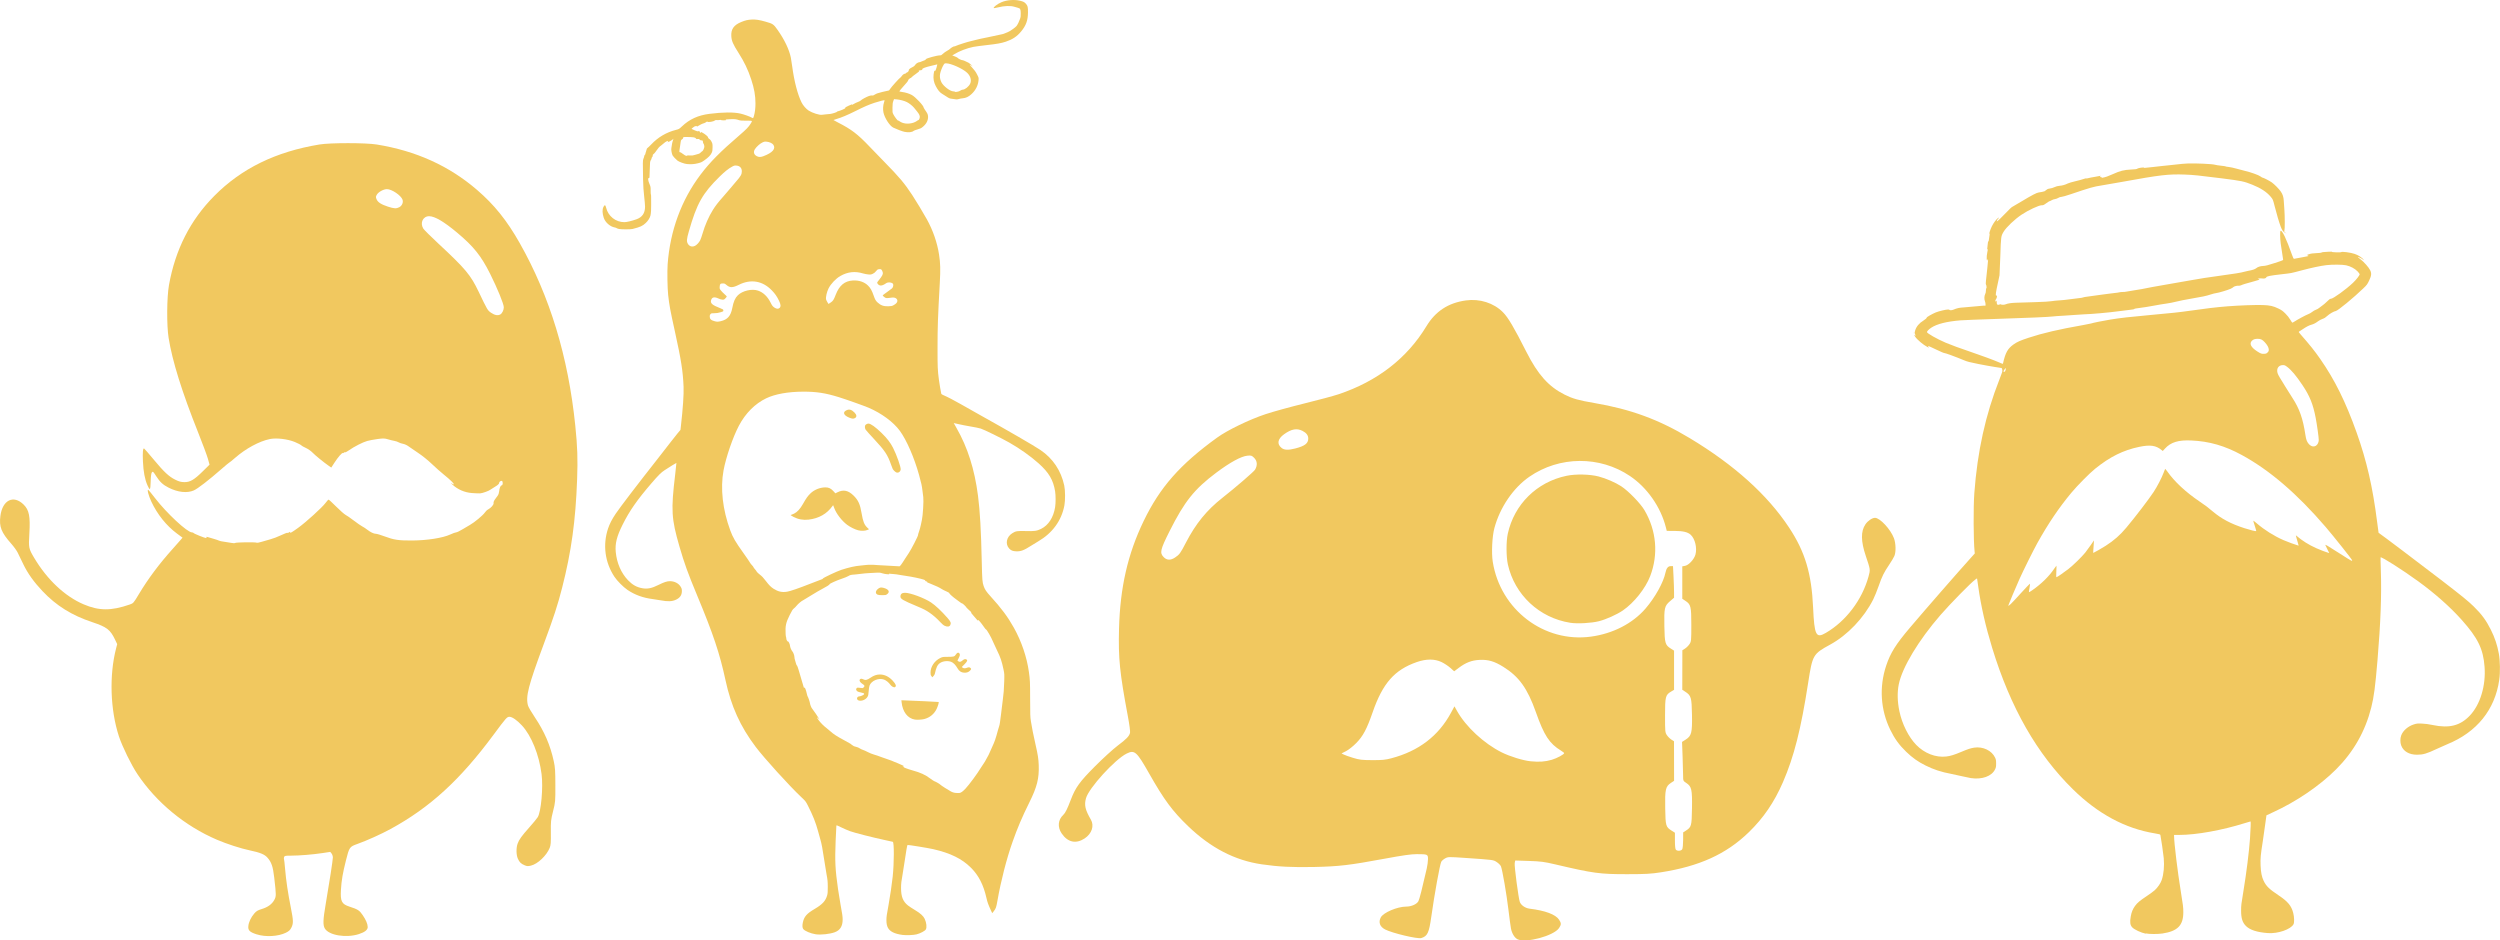
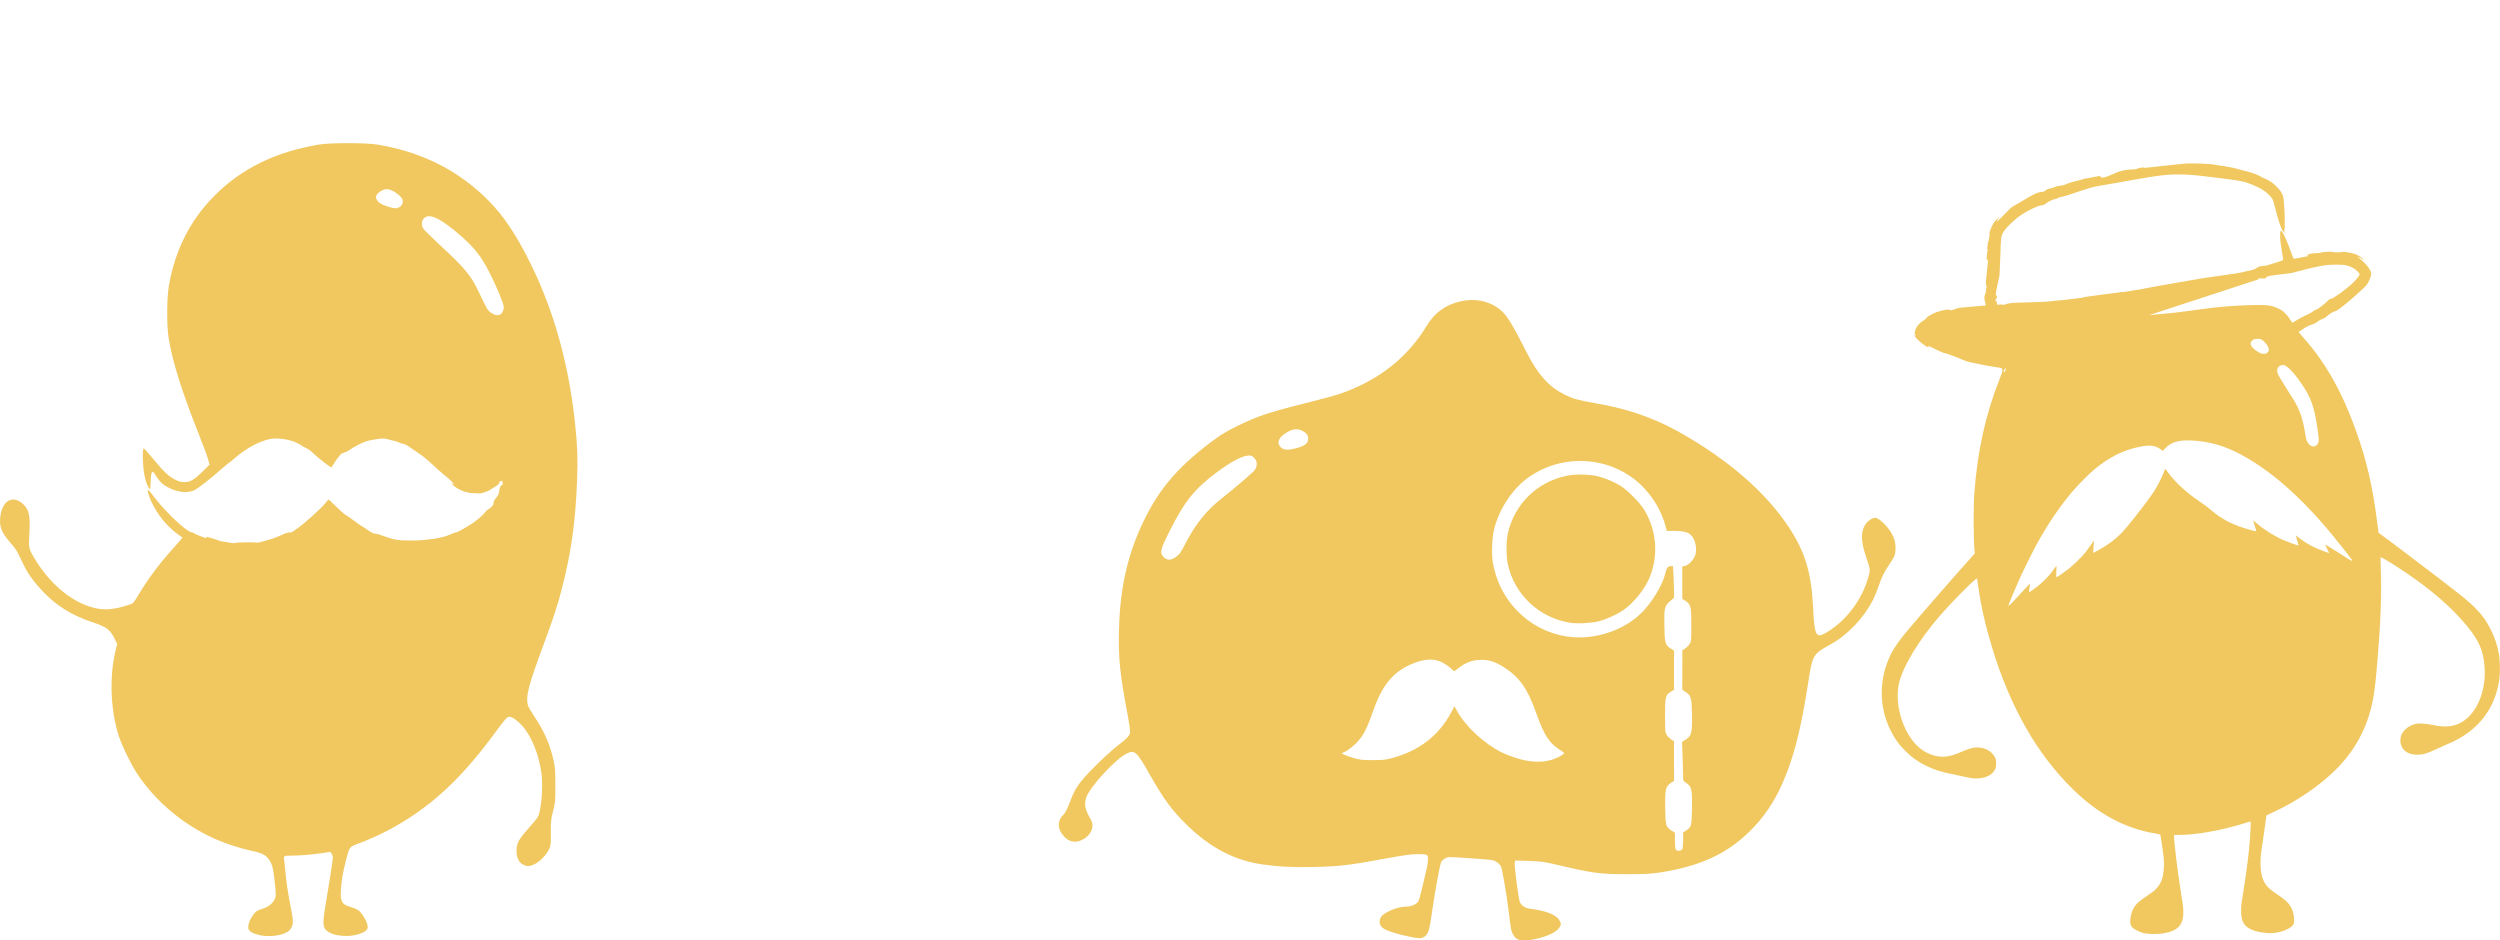
<svg xmlns="http://www.w3.org/2000/svg" xmlns:ns1="http://www.inkscape.org/namespaces/inkscape" xmlns:ns2="http://sodipodi.sourceforge.net/DTD/sodipodi-0.dtd" width="150.563mm" height="56.634mm" viewBox="0 0 150.563 56.634" version="1.1" id="svg1" xml:space="preserve" ns1:version="1.3.2 (091e20ef0f, 2023-11-25)" ns2:docname="ChicPea-Family_yellow.svg">
  <ns2:namedview id="namedview1" pagecolor="#505050" bordercolor="#ffffff" borderopacity="1" ns1:showpageshadow="0" ns1:pageopacity="0" ns1:pagecheckerboard="1" ns1:deskcolor="#505050" ns1:document-units="mm" ns1:zoom="2.3609708" ns1:cx="182.55202" ns1:cy="110.9713" ns1:window-width="3840" ns1:window-height="2078" ns1:window-x="0" ns1:window-y="0" ns1:window-maximized="1" ns1:current-layer="layer1" />
  <defs id="defs1">
    <style id="style1">.cls-1{fill:#5b7d6d;}.cls-1,.cls-2,.cls-3{stroke-width:0px;}.cls-2{fill:#fff;}.cls-3{fill:#5c7e6d;}</style>
  </defs>
  <g ns1:label="Layer 1" ns1:groupmode="layer" id="layer1" transform="translate(-37.717,-51.252)">
    <path style="fill:#f1c85f;fill-opacity:1" d="m 53.183,107.527 c -0.429,-0.139 -0.535,-0.242 -0.51,-0.499 0.023,-0.243 0.155,-0.523 0.357,-0.76 0.124,-0.145 0.209,-0.196 0.454,-0.27 0.366,-0.111 0.617,-0.295 0.755,-0.553 0.116,-0.217 0.116,-0.276 -0.008,-1.349 -0.075,-0.652 -0.165,-0.917 -0.403,-1.188 -0.176,-0.201 -0.44,-0.31 -1.072,-0.443 -0.55,-0.116 -1.379,-0.385 -1.979,-0.642 -1.922,-0.823 -3.638,-2.239 -4.783,-3.947 -0.367,-0.548 -0.915,-1.665 -1.114,-2.273 -0.524,-1.601 -0.591,-3.681 -0.171,-5.303 l 0.066,-0.254 -0.129,-0.27 c -0.287,-0.601 -0.498,-0.763 -1.365,-1.051 -1.244,-0.413 -2.171,-0.991 -3.008,-1.875 -0.515,-0.544 -0.883,-1.059 -1.147,-1.605 -0.131,-0.271 -0.287,-0.592 -0.346,-0.714 -0.059,-0.121 -0.234,-0.363 -0.388,-0.536 -0.6,-0.676 -0.735,-1.021 -0.652,-1.666 0.124,-0.964 0.789,-1.291 1.4,-0.688 0.333,0.329 0.407,0.707 0.344,1.76 -0.05,0.842 -0.04,0.894 0.297,1.458 0.782,1.31 1.85,2.312 2.973,2.79 0.93,0.396 1.657,0.399 2.776,0.011 0.219,-0.076 0.227,-0.085 0.558,-0.637 0.551,-0.919 1.213,-1.805 2.015,-2.699 0.208,-0.232 0.429,-0.482 0.492,-0.556 l 0.114,-0.135 -0.344,-0.254 c -0.622,-0.46 -1.174,-1.149 -1.533,-1.914 -0.173,-0.369 -0.274,-0.763 -0.182,-0.706 0.026,0.016 0.207,0.236 0.401,0.489 0.701,0.911 1.945,2.068 2.224,2.068 0.044,0 0.091,0.018 0.104,0.04 0.026,0.043 0.674,0.303 0.753,0.303 0.026,0 0.034,-0.021 0.017,-0.048 -0.02,-0.032 0.001,-0.038 0.066,-0.017 0.053,0.017 0.218,0.065 0.368,0.108 0.15,0.043 0.298,0.093 0.328,0.112 0.03,0.019 0.171,0.049 0.312,0.066 0.142,0.018 0.338,0.049 0.437,0.07 0.099,0.021 0.196,0.022 0.215,0.003 0.043,-0.043 1.232,-0.058 1.299,-0.017 0.026,0.016 0.167,-0.01 0.313,-0.057 0.146,-0.048 0.385,-0.117 0.53,-0.153 0.145,-0.037 0.424,-0.143 0.619,-0.237 0.195,-0.093 0.371,-0.16 0.391,-0.147 0.02,0.013 0.065,-4.5e-4 0.099,-0.029 0.046,-0.038 0.062,-0.039 0.062,-0.002 0,0.066 0.071,0.026 0.5,-0.282 0.454,-0.326 1.437,-1.219 1.63,-1.482 0.083,-0.113 0.168,-0.205 0.188,-0.205 0.021,0 0.228,0.191 0.461,0.424 0.233,0.233 0.487,0.457 0.565,0.497 0.078,0.04 0.303,0.196 0.5,0.346 0.197,0.15 0.421,0.306 0.498,0.345 0.077,0.039 0.208,0.124 0.29,0.189 0.209,0.162 0.405,0.257 0.533,0.257 0.06,0 0.29,0.068 0.513,0.152 0.576,0.216 0.848,0.257 1.678,0.252 0.901,-0.005 1.845,-0.154 2.288,-0.361 0.151,-0.07 0.31,-0.128 0.354,-0.128 0.044,0 0.201,-0.074 0.349,-0.164 0.148,-0.09 0.364,-0.217 0.48,-0.282 0.273,-0.152 0.793,-0.585 0.902,-0.75 0.047,-0.071 0.133,-0.154 0.193,-0.184 0.18,-0.093 0.354,-0.294 0.331,-0.382 -0.012,-0.045 0.024,-0.142 0.081,-0.22 0.056,-0.077 0.134,-0.184 0.174,-0.238 0.04,-0.054 0.077,-0.173 0.084,-0.264 0.013,-0.176 0.083,-0.345 0.144,-0.345 0.055,0 0.086,-0.108 0.06,-0.207 -0.018,-0.069 -0.042,-0.08 -0.115,-0.053 -0.051,0.019 -0.092,0.07 -0.092,0.115 -4.6e-5,0.052 -0.083,0.129 -0.236,0.218 -0.13,0.076 -0.259,0.158 -0.287,0.183 -0.088,0.075 -0.481,0.216 -0.626,0.224 -0.076,0.004 -0.301,-0.006 -0.502,-0.021 -0.429,-0.034 -0.841,-0.213 -1.158,-0.503 -0.106,-0.097 -0.137,-0.136 -0.069,-0.087 0.068,0.05 0.135,0.08 0.147,0.067 0.034,-0.034 -0.219,-0.281 -0.599,-0.586 -0.187,-0.15 -0.516,-0.442 -0.731,-0.649 -0.215,-0.208 -0.586,-0.506 -0.824,-0.662 -0.238,-0.157 -0.5,-0.336 -0.583,-0.399 -0.083,-0.063 -0.227,-0.128 -0.322,-0.145 -0.094,-0.017 -0.212,-0.057 -0.262,-0.089 -0.05,-0.032 -0.165,-0.071 -0.257,-0.087 -0.092,-0.016 -0.269,-0.059 -0.393,-0.097 -0.196,-0.059 -0.278,-0.061 -0.622,-0.015 -0.218,0.029 -0.497,0.082 -0.622,0.117 -0.263,0.073 -0.8,0.348 -1.095,0.559 -0.113,0.081 -0.223,0.137 -0.244,0.124 -0.021,-0.013 -0.05,-0.004 -0.065,0.021 -0.015,0.024 -0.043,0.035 -0.063,0.022 -0.049,-0.03 -0.288,0.245 -0.51,0.588 l -0.187,0.289 -0.135,-0.094 c -0.316,-0.22 -0.834,-0.641 -0.992,-0.807 -0.094,-0.099 -0.278,-0.226 -0.407,-0.284 -0.13,-0.058 -0.255,-0.129 -0.279,-0.16 -0.024,-0.03 -0.196,-0.118 -0.382,-0.196 -0.432,-0.179 -1.106,-0.259 -1.502,-0.178 -0.638,0.131 -1.45,0.57 -2.096,1.134 -0.179,0.156 -0.337,0.284 -0.351,0.284 -0.014,0 -0.228,0.179 -0.478,0.397 -0.756,0.662 -1.42,1.175 -1.657,1.279 -0.399,0.175 -0.959,0.115 -1.509,-0.162 -0.344,-0.173 -0.535,-0.348 -0.751,-0.688 -0.183,-0.287 -0.207,-0.309 -0.262,-0.243 -0.042,0.051 -0.065,0.221 -0.075,0.56 -0.016,0.537 -0.043,0.566 -0.199,0.213 -0.152,-0.345 -0.239,-0.809 -0.267,-1.421 -0.025,-0.553 -0.002,-0.812 0.069,-0.785 0.02,0.008 0.278,0.305 0.574,0.662 0.633,0.761 0.922,1.031 1.31,1.222 0.221,0.109 0.342,0.141 0.542,0.143 0.347,0.004 0.588,-0.138 1.111,-0.653 l 0.405,-0.399 -0.097,-0.351 c -0.054,-0.193 -0.321,-0.911 -0.593,-1.595 -0.977,-2.451 -1.552,-4.293 -1.775,-5.689 -0.122,-0.762 -0.11,-2.442 0.022,-3.182 0.382,-2.137 1.282,-3.909 2.73,-5.37 1.639,-1.654 3.705,-2.663 6.335,-3.096 0.649,-0.107 2.782,-0.106 3.443,5.9e-4 2.371,0.384 4.358,1.283 6.047,2.737 1.039,0.894 1.794,1.834 2.563,3.191 1.822,3.217 2.929,6.856 3.354,11.022 0.129,1.269 0.153,1.973 0.108,3.217 -0.089,2.485 -0.348,4.359 -0.9,6.518 -0.271,1.061 -0.502,1.768 -1.103,3.388 -0.941,2.534 -1.105,3.174 -0.954,3.719 0.024,0.088 0.204,0.397 0.399,0.687 0.587,0.874 0.941,1.692 1.151,2.659 0.083,0.382 0.095,0.572 0.097,1.447 0.002,0.998 7.37e-4,1.013 -0.138,1.57 -0.133,0.533 -0.14,0.599 -0.133,1.287 0.006,0.609 -0.005,0.756 -0.07,0.918 -0.186,0.465 -0.722,0.973 -1.129,1.07 -0.177,0.042 -0.237,0.04 -0.375,-0.018 -0.224,-0.093 -0.316,-0.183 -0.413,-0.4 -0.101,-0.225 -0.108,-0.641 -0.017,-0.9 0.089,-0.25 0.246,-0.468 0.718,-0.997 0.221,-0.248 0.445,-0.519 0.496,-0.603 0.203,-0.329 0.334,-1.793 0.231,-2.592 -0.151,-1.173 -0.612,-2.314 -1.184,-2.932 -0.294,-0.317 -0.587,-0.521 -0.751,-0.521 -0.146,0 -0.208,0.07 -0.95,1.072 -2.021,2.731 -3.833,4.39 -6.212,5.687 -0.568,0.31 -1.43,0.698 -1.992,0.898 -0.476,0.17 -0.491,0.19 -0.693,0.992 -0.193,0.767 -0.267,1.198 -0.301,1.766 -0.042,0.698 0.041,0.864 0.512,1.017 0.507,0.165 0.6,0.224 0.794,0.508 0.2,0.292 0.303,0.536 0.306,0.721 0.003,0.168 -0.174,0.31 -0.529,0.425 -0.769,0.249 -1.813,0.077 -2.056,-0.34 -0.118,-0.202 -0.106,-0.532 0.051,-1.445 0.223,-1.295 0.435,-2.675 0.435,-2.827 0,-0.079 -0.035,-0.188 -0.078,-0.241 l -0.078,-0.097 -0.468,0.071 c -0.588,0.089 -1.38,0.154 -1.892,0.155 -0.355,6.1e-4 -0.396,0.009 -0.421,0.086 -0.015,0.047 -0.018,0.1 -0.007,0.118 0.011,0.018 0.042,0.293 0.069,0.612 0.057,0.682 0.172,1.45 0.347,2.33 0.152,0.765 0.157,0.937 0.03,1.188 -0.077,0.152 -0.145,0.215 -0.332,0.308 -0.458,0.226 -1.225,0.27 -1.752,0.099 z M 67.847,70.19 c 0.111,-0.06 0.212,-0.264 0.212,-0.432 0,-0.196 -0.385,-1.137 -0.822,-2.012 -0.544,-1.087 -0.994,-1.649 -1.988,-2.481 -0.794,-0.665 -1.349,-0.991 -1.686,-0.992 -0.374,-8.4e-4 -0.565,0.403 -0.353,0.746 0.046,0.074 0.456,0.481 0.911,0.905 1.632,1.518 1.939,1.885 2.422,2.895 0.535,1.12 0.539,1.126 0.761,1.276 0.212,0.143 0.394,0.175 0.543,0.095 z m -6.087,-6.456 c 0.168,-0.087 0.257,-0.291 0.2,-0.455 -0.091,-0.26 -0.647,-0.636 -0.941,-0.636 -0.203,0 -0.51,0.169 -0.606,0.332 -0.07,0.12 -0.071,0.147 -0.016,0.28 0.075,0.179 0.278,0.311 0.686,0.443 0.366,0.119 0.504,0.126 0.677,0.036 z" id="path1" />
    <path style="fill:#f1c85f;fill-opacity:1" d="m 129.105,107.815 c -0.177,-0.089 -0.334,-0.35 -0.39,-0.644 -0.026,-0.141 -0.096,-0.656 -0.154,-1.145 -0.11,-0.924 -0.361,-2.377 -0.448,-2.596 -0.028,-0.069 -0.14,-0.184 -0.25,-0.256 -0.218,-0.142 -0.164,-0.134 -1.921,-0.255 -0.991,-0.068 -1.016,-0.067 -1.193,0.03 -0.099,0.055 -0.204,0.147 -0.232,0.205 -0.087,0.176 -0.409,1.953 -0.601,3.316 -0.135,0.963 -0.228,1.16 -0.598,1.276 -0.22,0.069 -1.73,-0.288 -2.177,-0.515 -0.321,-0.163 -0.42,-0.432 -0.267,-0.726 0.153,-0.293 0.993,-0.651 1.535,-0.653 0.316,-0.001 0.64,-0.147 0.734,-0.329 0.063,-0.123 0.233,-0.789 0.499,-1.957 0.042,-0.185 0.077,-0.444 0.077,-0.575 0,-0.288 -0.022,-0.297 -0.672,-0.298 -0.336,-5e-4 -0.822,0.068 -1.927,0.272 -2.149,0.397 -2.749,0.468 -4.243,0.501 -1.314,0.029 -2.18,-0.014 -3.177,-0.161 -1.618,-0.238 -3.063,-0.987 -4.423,-2.292 -0.95,-0.912 -1.452,-1.589 -2.352,-3.178 -0.752,-1.326 -0.875,-1.435 -1.354,-1.199 -0.704,0.347 -2.279,2.075 -2.449,2.688 -0.115,0.416 -0.051,0.696 0.294,1.292 0.214,0.369 0.056,0.845 -0.376,1.131 -0.523,0.346 -1.024,0.235 -1.389,-0.309 -0.254,-0.378 -0.215,-0.813 0.099,-1.106 0.126,-0.118 0.242,-0.351 0.461,-0.925 0.279,-0.732 0.529,-1.076 1.453,-2.004 0.476,-0.477 1.09,-1.038 1.366,-1.245 0.532,-0.4 0.692,-0.566 0.744,-0.772 0.018,-0.073 -0.037,-0.5 -0.13,-0.992 -0.494,-2.642 -0.579,-3.478 -0.533,-5.279 0.063,-2.477 0.527,-4.504 1.483,-6.484 0.985,-2.038 2.186,-3.402 4.422,-5.022 0.622,-0.451 1.942,-1.09 2.923,-1.415 0.448,-0.149 1.499,-0.438 2.334,-0.644 0.836,-0.205 1.758,-0.453 2.05,-0.551 2.342,-0.782 4.133,-2.168 5.302,-4.102 0.544,-0.9 1.317,-1.405 2.375,-1.552 0.837,-0.116 1.676,0.151 2.234,0.713 0.31,0.311 0.662,0.908 1.411,2.388 0.693,1.369 1.337,2.089 2.305,2.574 0.481,0.241 0.843,0.343 1.779,0.502 2.202,0.375 3.89,0.995 5.749,2.114 2.688,1.617 4.682,3.413 5.991,5.395 0.958,1.45 1.35,2.757 1.443,4.813 0.076,1.673 0.174,1.869 0.762,1.526 1.22,-0.711 2.189,-1.989 2.576,-3.399 0.113,-0.412 0.114,-0.409 -0.165,-1.236 -0.3,-0.891 -0.307,-1.482 -0.022,-1.906 0.143,-0.212 0.408,-0.391 0.577,-0.391 0.297,0 0.935,0.686 1.139,1.224 0.117,0.31 0.131,0.825 0.029,1.07 -0.038,0.092 -0.18,0.33 -0.314,0.529 -0.322,0.478 -0.428,0.693 -0.636,1.289 -0.096,0.274 -0.241,0.634 -0.324,0.799 -0.561,1.117 -1.549,2.154 -2.6,2.727 -1.027,0.56 -1.06,0.616 -1.319,2.291 -0.431,2.79 -0.853,4.455 -1.517,5.986 -0.529,1.219 -1.175,2.165 -2.069,3.03 -1.354,1.309 -2.968,2.043 -5.286,2.404 -0.599,0.093 -0.913,0.111 -2.018,0.112 -1.663,0.002 -2.043,-0.05 -4.347,-0.591 -0.666,-0.157 -0.872,-0.183 -1.586,-0.206 l -0.82,-0.026 -0.031,0.153 c -0.032,0.158 0.228,2.133 0.308,2.343 0.075,0.198 0.328,0.373 0.585,0.404 0.949,0.117 1.569,0.348 1.778,0.664 0.14,0.211 0.139,0.294 -0.001,0.504 -0.313,0.469 -2.008,0.924 -2.505,0.673 z m 9.926,-5.417 c 0.028,-0.052 0.052,-0.303 0.053,-0.556 l 0.002,-0.46 0.155,-0.099 c 0.343,-0.22 0.359,-0.274 0.376,-1.347 0.018,-1.139 -0.021,-1.316 -0.342,-1.528 -0.191,-0.127 -0.192,-0.129 -0.193,-0.454 -8e-5,-0.18 -0.015,-0.708 -0.032,-1.174 l -0.032,-0.847 0.209,-0.132 c 0.363,-0.229 0.409,-0.407 0.39,-1.5 -0.018,-1.041 -0.053,-1.161 -0.401,-1.388 l -0.183,-0.119 0.002,-1.19 0.002,-1.19 0.157,-0.099 c 0.086,-0.054 0.208,-0.174 0.27,-0.267 0.108,-0.161 0.113,-0.208 0.113,-1.153 0,-1.121 -0.029,-1.241 -0.354,-1.456 l -0.19,-0.126 v -0.976 -0.976 l 0.168,-0.032 c 0.223,-0.042 0.548,-0.395 0.625,-0.679 0.109,-0.402 -0.026,-0.956 -0.29,-1.195 -0.175,-0.158 -0.458,-0.226 -0.958,-0.228 l -0.48,-0.002 -0.053,-0.21 c -0.31,-1.228 -1.126,-2.396 -2.164,-3.095 -1.82,-1.226 -4.246,-1.208 -6.059,0.045 -0.968,0.669 -1.768,1.842 -2.104,3.086 -0.136,0.504 -0.185,1.501 -0.099,2.039 0.46,2.885 3.091,4.888 5.914,4.503 1.325,-0.18 2.511,-0.792 3.287,-1.692 0.577,-0.671 1.08,-1.576 1.199,-2.158 0.055,-0.268 0.156,-0.395 0.315,-0.395 h 0.139 l 0.032,0.63 c 0.018,0.346 0.032,0.774 0.032,0.951 l 1.7e-4,0.321 -0.245,0.211 c -0.331,0.285 -0.359,0.409 -0.339,1.512 0.018,1.016 0.05,1.127 0.388,1.34 l 0.196,0.124 v 1.18 1.18 l -0.172,0.102 c -0.346,0.204 -0.371,0.301 -0.371,1.444 -1.8e-4,0.979 0.004,1.024 0.113,1.186 0.062,0.092 0.184,0.212 0.27,0.267 l 0.157,0.099 0.002,1.191 0.002,1.191 -0.192,0.127 c -0.321,0.212 -0.362,0.393 -0.342,1.521 0.018,1.076 0.034,1.131 0.396,1.359 l 0.189,0.119 v 0.483 c 0,0.31 0.021,0.505 0.059,0.543 0.094,0.094 0.326,0.072 0.384,-0.036 z M 132.289,88.759 c -1.862,-0.29 -3.354,-1.684 -3.76,-3.513 -0.104,-0.468 -0.107,-1.386 -0.006,-1.846 0.388,-1.775 1.753,-3.122 3.543,-3.493 0.555,-0.115 1.398,-0.097 1.927,0.041 0.445,0.116 1.016,0.363 1.363,0.59 0.434,0.284 1.155,1.026 1.4,1.441 0.723,1.227 0.848,2.662 0.344,3.971 -0.286,0.743 -0.97,1.602 -1.644,2.066 -0.355,0.244 -1.005,0.537 -1.439,0.648 -0.457,0.117 -1.297,0.163 -1.729,0.096 z m -1.111,8.25 c 0.302,-0.088 0.741,-0.325 0.741,-0.4 0,-0.019 -0.083,-0.085 -0.185,-0.147 -0.705,-0.429 -1.02,-0.91 -1.517,-2.316 -0.509,-1.438 -1.018,-2.147 -1.966,-2.735 -0.536,-0.333 -0.907,-0.441 -1.42,-0.417 -0.482,0.023 -0.834,0.159 -1.272,0.489 l -0.263,0.198 -0.233,-0.207 c -0.128,-0.114 -0.366,-0.271 -0.529,-0.349 -0.415,-0.198 -0.92,-0.198 -1.488,-7.4e-4 -1.344,0.468 -2.055,1.275 -2.66,3.021 -0.351,1.014 -0.58,1.443 -0.989,1.858 -0.197,0.2 -0.463,0.41 -0.616,0.487 l -0.269,0.136 0.128,0.067 c 0.07,0.037 0.325,0.127 0.566,0.201 0.387,0.118 0.522,0.134 1.154,0.137 0.6,0.003 0.787,-0.015 1.153,-0.112 1.647,-0.435 2.837,-1.344 3.591,-2.741 l 0.208,-0.386 0.154,0.276 c 0.532,0.951 1.621,1.961 2.69,2.495 0.499,0.249 1.285,0.491 1.742,0.537 0.524,0.052 0.873,0.027 1.28,-0.091 z m -22.693,-12.18 c 0.263,-0.176 0.326,-0.26 0.648,-0.885 0.598,-1.156 1.262,-1.972 2.211,-2.716 0.766,-0.601 1.888,-1.569 1.959,-1.689 0.157,-0.268 0.136,-0.523 -0.059,-0.717 -0.137,-0.137 -0.172,-0.148 -0.401,-0.126 -0.375,0.036 -1.045,0.401 -1.869,1.019 -1.328,0.995 -1.919,1.735 -2.819,3.528 -0.566,1.128 -0.606,1.31 -0.346,1.57 0.186,0.186 0.413,0.192 0.676,0.016 z m 7.246,-6.569 c 0.573,-0.149 0.776,-0.305 0.776,-0.599 0,-0.189 -0.115,-0.341 -0.347,-0.459 -0.341,-0.174 -0.668,-0.114 -1.109,0.203 -0.392,0.282 -0.447,0.592 -0.146,0.828 0.162,0.128 0.408,0.136 0.827,0.027 z" id="path2" />
-     <path style="fill:#f1c85f;fill-opacity:1" d="m 92.07,107.558 c -0.246,-0.034 -0.431,-0.084 -0.576,-0.156 -0.28,-0.14 -0.392,-0.347 -0.392,-0.725 9e-5,-0.209 0.013,-0.302 0.132,-0.95 0.087,-0.475 0.204,-1.269 0.247,-1.688 0.086,-0.838 0.089,-2.064 0.005,-2.089 -0.013,-0.004 -0.223,-0.05 -0.466,-0.102 -0.775,-0.167 -1.84,-0.439 -2.112,-0.539 -0.143,-0.053 -0.384,-0.157 -0.536,-0.233 -0.255,-0.126 -0.277,-0.134 -0.285,-0.095 -0.004,0.023 -0.024,0.44 -0.044,0.927 -0.049,1.225 -0.025,1.704 0.146,2.903 0.039,0.272 0.104,0.675 0.145,0.895 0.108,0.579 0.132,0.753 0.132,0.926 -4.6e-4,0.398 -0.151,0.642 -0.47,0.763 -0.295,0.112 -0.85,0.171 -1.156,0.124 -0.299,-0.046 -0.66,-0.198 -0.747,-0.315 -0.055,-0.074 -0.064,-0.207 -0.026,-0.387 0.076,-0.36 0.23,-0.539 0.712,-0.823 0.471,-0.279 0.659,-0.484 0.755,-0.823 0.03,-0.108 0.037,-0.205 0.036,-0.504 -0.002,-0.335 -0.009,-0.41 -0.078,-0.782 -0.042,-0.226 -0.108,-0.639 -0.148,-0.916 -0.076,-0.532 -0.151,-0.931 -0.215,-1.14 -0.021,-0.069 -0.085,-0.297 -0.141,-0.507 -0.14,-0.521 -0.309,-0.948 -0.613,-1.548 -0.132,-0.26 -0.135,-0.263 -0.405,-0.519 -0.716,-0.676 -2.228,-2.342 -2.741,-3.021 -0.932,-1.234 -1.481,-2.449 -1.822,-4.032 -0.343,-1.593 -0.736,-2.766 -1.698,-5.075 -0.561,-1.345 -0.78,-1.951 -1.071,-2.958 -0.488,-1.688 -0.517,-2.182 -0.257,-4.349 0.045,-0.373 0.078,-0.682 0.073,-0.687 -0.008,-0.008 -0.355,0.206 -0.714,0.44 -0.204,0.132 -0.375,0.303 -0.779,0.772 -0.878,1.021 -1.326,1.663 -1.747,2.505 -0.351,0.702 -0.461,1.138 -0.413,1.645 0.062,0.663 0.324,1.268 0.737,1.7 0.266,0.278 0.52,0.421 0.858,0.483 0.315,0.057 0.572,0.005 0.983,-0.201 0.321,-0.161 0.513,-0.224 0.681,-0.224 0.283,0 0.54,0.136 0.66,0.35 0.055,0.097 0.064,0.134 0.063,0.257 -9.8e-4,0.231 -0.112,0.393 -0.346,0.505 -0.238,0.114 -0.494,0.125 -0.936,0.041 -0.116,-0.022 -0.329,-0.055 -0.473,-0.074 -0.59,-0.076 -1.074,-0.252 -1.518,-0.552 -0.254,-0.172 -0.627,-0.547 -0.791,-0.796 -0.569,-0.864 -0.708,-1.915 -0.383,-2.895 0.094,-0.284 0.24,-0.568 0.461,-0.896 0.266,-0.395 1.327,-1.784 2.514,-3.291 0.29,-0.368 0.639,-0.817 0.776,-0.998 0.137,-0.181 0.331,-0.426 0.431,-0.545 l 0.181,-0.216 0.026,-0.227 c 0.12,-1.045 0.18,-1.923 0.161,-2.368 -0.04,-0.951 -0.144,-1.617 -0.525,-3.345 -0.283,-1.286 -0.333,-1.557 -0.403,-2.183 -0.045,-0.407 -0.062,-1.429 -0.031,-1.856 0.148,-2.017 0.826,-3.866 1.981,-5.395 0.566,-0.749 1.19,-1.381 2.343,-2.37 0.412,-0.354 0.558,-0.505 0.673,-0.696 0.119,-0.197 0.14,-0.182 -0.257,-0.182 -0.263,0 -0.372,-0.008 -0.44,-0.032 -0.173,-0.061 -0.264,-0.071 -0.542,-0.058 -0.23,0.011 -0.275,0.018 -0.256,0.041 0.019,0.023 -0.005,0.028 -0.132,0.028 -0.085,0 -0.158,-0.009 -0.162,-0.02 -0.004,-0.012 -0.037,-0.013 -0.083,-0.002 -0.042,0.009 -0.114,0.013 -0.161,0.007 -0.058,-0.007 -0.096,2e-5 -0.12,0.021 -0.081,0.071 -0.4,0.125 -0.45,0.075 -0.015,-0.015 -0.04,-0.007 -0.081,0.028 -0.033,0.028 -0.092,0.057 -0.132,0.066 -0.075,0.016 -0.251,0.101 -0.366,0.176 -0.057,0.038 -0.065,0.039 -0.053,0.009 0.012,-0.03 0.007,-0.032 -0.029,-0.013 -0.032,0.017 -0.045,0.017 -0.051,-0.002 -0.007,-0.022 -0.242,0.141 -0.242,0.169 4e-5,0.006 0.085,0.045 0.188,0.088 0.132,0.054 0.196,0.071 0.213,0.056 0.032,-0.026 0.092,-0.005 0.092,0.033 0,0.015 0.02,0.039 0.044,0.052 0.038,0.02 0.042,0.019 0.032,-0.01 -0.017,-0.045 0.001,-0.042 0.113,0.024 0.141,0.083 0.303,0.216 0.305,0.252 0.003,0.044 0.052,0.105 0.108,0.132 0.026,0.013 0.075,0.079 0.109,0.146 0.057,0.114 0.062,0.14 0.061,0.34 -6.8e-4,0.189 -0.008,0.231 -0.055,0.334 -0.066,0.143 -0.194,0.274 -0.434,0.444 -0.163,0.116 -0.204,0.134 -0.401,0.183 -0.224,0.055 -0.395,0.067 -0.663,0.043 -0.144,-0.013 -0.476,-0.134 -0.56,-0.205 -0.113,-0.096 -0.248,-0.237 -0.287,-0.3 -0.054,-0.088 -0.106,-0.375 -0.081,-0.453 0.01,-0.032 0.023,-0.113 0.029,-0.181 0.006,-0.068 0.03,-0.178 0.053,-0.245 0.048,-0.139 0.051,-0.159 0.016,-0.114 -0.036,0.046 -0.23,0.16 -0.297,0.176 -0.055,0.013 -0.056,0.012 -0.016,-0.018 0.023,-0.017 0.035,-0.038 0.027,-0.045 -0.028,-0.028 -0.165,0.043 -0.27,0.14 -0.059,0.055 -0.135,0.117 -0.169,0.138 -0.086,0.053 -0.174,0.152 -0.279,0.309 -0.049,0.074 -0.105,0.146 -0.125,0.16 -0.075,0.054 -0.101,0.092 -0.089,0.129 0.007,0.023 -0.004,0.054 -0.03,0.08 -0.023,0.023 -0.042,0.064 -0.042,0.091 0,0.027 -0.02,0.074 -0.045,0.105 -0.047,0.059 -0.054,0.134 -0.067,0.649 -0.011,0.444 -0.009,0.428 -0.048,0.425 -0.07,-0.005 -0.057,0.146 0.029,0.349 0.075,0.176 0.077,0.191 0.076,0.414 -8.2e-4,0.127 0.006,0.232 0.015,0.232 0.009,0 0.015,0.1 0.013,0.221 -0.002,0.122 -0.001,0.3 0.002,0.396 0.008,0.216 -0.012,0.539 -0.041,0.648 -0.039,0.151 -0.144,0.317 -0.284,0.449 -0.193,0.182 -0.319,0.24 -0.794,0.362 -0.107,0.028 -0.644,0.03 -0.8,0.003 -0.067,-0.011 -0.136,-0.034 -0.154,-0.05 -0.018,-0.016 -0.07,-0.035 -0.116,-0.043 -0.283,-0.049 -0.575,-0.305 -0.666,-0.583 -0.09,-0.276 -0.096,-0.504 -0.016,-0.658 0.072,-0.14 0.116,-0.127 0.158,0.046 0.124,0.516 0.575,0.875 1.1,0.875 0.139,0 0.453,-0.075 0.73,-0.174 0.347,-0.124 0.515,-0.372 0.515,-0.759 -6e-5,-0.092 -0.024,-0.371 -0.053,-0.621 -0.039,-0.33 -0.057,-0.609 -0.066,-1.029 -0.022,-0.991 -0.019,-1.165 0.021,-1.238 0.019,-0.036 0.041,-0.102 0.048,-0.148 0.007,-0.046 0.026,-0.088 0.042,-0.094 0.016,-0.006 0.028,-0.029 0.028,-0.052 0,-0.023 0.013,-0.071 0.03,-0.109 0.016,-0.037 0.035,-0.102 0.042,-0.145 0.008,-0.05 0.028,-0.085 0.058,-0.101 0.025,-0.013 0.123,-0.107 0.219,-0.208 0.414,-0.439 0.919,-0.736 1.496,-0.881 0.179,-0.045 0.187,-0.05 0.35,-0.203 0.466,-0.441 0.974,-0.673 1.666,-0.762 0.799,-0.102 1.471,-0.108 1.863,-0.015 0.225,0.053 0.558,0.172 0.676,0.241 0.038,0.022 0.076,0.035 0.086,0.029 0.01,-0.006 0.032,-0.059 0.049,-0.119 0.063,-0.217 0.095,-0.475 0.095,-0.764 -6.2e-4,-0.474 -0.076,-0.897 -0.256,-1.443 -0.196,-0.594 -0.415,-1.051 -0.765,-1.601 -0.332,-0.52 -0.417,-0.717 -0.434,-1.004 -0.026,-0.422 0.15,-0.672 0.599,-0.855 0.251,-0.102 0.392,-0.135 0.63,-0.147 0.249,-0.012 0.448,0.018 0.836,0.128 0.442,0.125 0.479,0.151 0.724,0.498 0.413,0.586 0.694,1.173 0.796,1.666 0.017,0.081 0.054,0.326 0.084,0.546 0.118,0.882 0.324,1.673 0.561,2.153 0.088,0.179 0.275,0.393 0.428,0.491 0.223,0.143 0.658,0.28 0.801,0.253 0.045,-0.009 0.156,-0.021 0.247,-0.027 0.091,-0.006 0.206,-0.017 0.257,-0.024 0.13,-0.017 0.415,-0.11 0.402,-0.131 -0.006,-0.009 0.024,-0.024 0.066,-0.032 0.042,-0.008 0.158,-0.048 0.256,-0.089 0.138,-0.058 0.178,-0.084 0.175,-0.113 -0.003,-0.029 0.046,-0.06 0.218,-0.137 0.122,-0.055 0.211,-0.087 0.198,-0.071 -0.038,0.046 -0.001,0.034 0.112,-0.036 0.058,-0.036 0.165,-0.086 0.239,-0.113 0.074,-0.027 0.148,-0.066 0.165,-0.087 0.044,-0.055 0.337,-0.216 0.491,-0.27 0.085,-0.03 0.153,-0.041 0.194,-0.033 0.051,0.01 0.085,-0.002 0.169,-0.057 0.083,-0.055 0.18,-0.089 0.446,-0.155 0.187,-0.046 0.358,-0.085 0.379,-0.085 0.025,-1.9e-4 0.058,-0.036 0.094,-0.1 0.052,-0.095 0.583,-0.682 0.616,-0.682 0.009,0 0.045,-0.041 0.081,-0.09 0.062,-0.086 0.149,-0.148 0.197,-0.14 0.012,0.002 0.039,-0.015 0.06,-0.038 0.021,-0.023 0.048,-0.041 0.061,-0.041 0.04,0 0.12,-0.098 0.107,-0.132 -0.015,-0.038 0.077,-0.119 0.198,-0.175 0.1,-0.047 0.154,-0.092 0.205,-0.171 0.04,-0.062 0.174,-0.139 0.242,-0.139 0.024,0 0.082,-0.02 0.129,-0.045 0.048,-0.025 0.102,-0.046 0.121,-0.048 0.043,-0.004 0.141,-0.067 0.141,-0.09 0,-0.047 0.668,-0.228 0.842,-0.228 0.07,0 0.097,-0.014 0.183,-0.099 0.056,-0.054 0.165,-0.132 0.243,-0.173 0.078,-0.041 0.162,-0.098 0.187,-0.127 0.048,-0.055 0.24,-0.162 0.259,-0.144 0.006,0.006 0.04,-0.004 0.075,-0.022 0.102,-0.053 0.728,-0.254 0.903,-0.289 0.088,-0.018 0.238,-0.056 0.334,-0.083 0.096,-0.028 0.412,-0.097 0.702,-0.153 0.29,-0.057 0.572,-0.117 0.628,-0.134 0.056,-0.017 0.142,-0.036 0.192,-0.041 0.05,-0.005 0.143,-0.034 0.206,-0.063 0.063,-0.029 0.14,-0.061 0.17,-0.07 0.101,-0.03 0.47,-0.289 0.529,-0.37 0.075,-0.104 0.154,-0.266 0.211,-0.432 0.038,-0.109 0.045,-0.171 0.041,-0.34 -0.006,-0.255 -0.024,-0.286 -0.183,-0.329 -0.065,-0.018 -0.147,-0.041 -0.183,-0.052 -0.246,-0.079 -0.615,-0.066 -1.018,0.035 -0.123,0.031 -0.231,0.05 -0.239,0.042 -0.049,-0.049 0.223,-0.257 0.468,-0.359 0.322,-0.134 0.767,-0.169 1.106,-0.088 0.21,0.051 0.266,0.078 0.359,0.181 0.112,0.124 0.13,0.2 0.127,0.529 -0.005,0.476 -0.116,0.784 -0.414,1.143 -0.25,0.302 -0.518,0.48 -0.927,0.616 -0.271,0.09 -0.534,0.137 -1.167,0.207 -0.317,0.035 -0.669,0.082 -0.782,0.105 -0.389,0.078 -0.858,0.258 -1.151,0.443 l -0.121,0.076 0.08,0.024 c 0.093,0.028 0.248,0.105 0.258,0.128 0.012,0.028 0.223,0.133 0.25,0.124 0.03,-0.01 0.266,0.085 0.389,0.157 0.049,0.029 0.126,0.091 0.172,0.138 l 0.082,0.086 -0.08,-0.054 c -0.044,-0.029 -0.089,-0.054 -0.1,-0.054 -0.011,0 0.06,0.086 0.158,0.19 0.134,0.144 0.203,0.24 0.282,0.395 0.105,0.203 0.105,0.205 0.093,0.351 -0.027,0.319 -0.179,0.617 -0.43,0.844 -0.176,0.159 -0.326,0.23 -0.525,0.248 -0.088,0.008 -0.194,0.028 -0.237,0.045 -0.045,0.018 -0.109,0.026 -0.154,0.02 -0.043,-0.006 -0.149,-0.02 -0.236,-0.032 -0.175,-0.023 -0.173,-0.023 -0.37,-0.15 -0.076,-0.049 -0.19,-0.122 -0.254,-0.161 -0.137,-0.085 -0.24,-0.212 -0.371,-0.459 -0.116,-0.219 -0.158,-0.446 -0.129,-0.697 0.021,-0.174 0.052,-0.305 0.056,-0.228 0.004,0.093 0.076,-0.022 0.122,-0.194 0.052,-0.192 0.052,-0.194 0.018,-0.181 -0.014,0.005 -0.168,0.042 -0.342,0.082 -0.319,0.072 -0.551,0.158 -0.528,0.194 0.015,0.025 -0.068,0.084 -0.101,0.071 -0.014,-0.005 -0.052,10e-4 -0.085,0.014 -0.05,0.02 -0.054,0.026 -0.024,0.037 0.028,0.011 -0.013,0.048 -0.181,0.166 -0.12,0.084 -0.235,0.174 -0.255,0.2 -0.021,0.026 -0.045,0.048 -0.054,0.048 -0.037,0 -0.152,0.095 -0.153,0.126 -2e-4,0.045 -0.092,0.167 -0.256,0.338 -0.148,0.155 -0.29,0.336 -0.276,0.351 0.005,0.005 0.081,0.019 0.17,0.031 0.208,0.029 0.4,0.088 0.569,0.176 0.225,0.118 0.742,0.671 0.723,0.773 -0.001,0.008 0.029,0.059 0.068,0.113 0.155,0.22 0.184,0.279 0.193,0.399 0.017,0.233 -0.093,0.455 -0.317,0.64 -0.096,0.079 -0.15,0.105 -0.314,0.151 -0.109,0.03 -0.214,0.069 -0.233,0.086 -0.096,0.087 -0.315,0.11 -0.555,0.06 -0.134,-0.028 -0.457,-0.15 -0.671,-0.251 -0.215,-0.102 -0.524,-0.577 -0.595,-0.913 -0.04,-0.189 -0.026,-0.43 0.033,-0.606 0.023,-0.067 0.037,-0.126 0.032,-0.131 -0.017,-0.017 -0.329,0.061 -0.598,0.15 -0.348,0.115 -0.617,0.231 -1.15,0.498 -0.481,0.241 -0.877,0.407 -1.15,0.482 -0.099,0.027 -0.18,0.054 -0.18,0.06 8e-5,0.006 0.127,0.075 0.281,0.153 0.801,0.408 1.181,0.698 1.88,1.433 0.198,0.208 0.601,0.625 0.896,0.925 0.919,0.938 1.215,1.289 1.69,2.009 0.218,0.331 0.677,1.091 0.883,1.465 0.365,0.661 0.622,1.404 0.731,2.117 0.082,0.53 0.09,0.887 0.044,1.728 -0.115,2.074 -0.134,2.607 -0.135,3.901 -8.8e-4,1.167 0.006,1.326 0.083,1.915 0.029,0.225 0.123,0.776 0.144,0.845 0.005,0.018 0.063,0.054 0.128,0.08 0.203,0.083 0.701,0.341 1.055,0.547 0.187,0.109 0.712,0.406 1.167,0.659 1.707,0.951 3.241,1.84 3.619,2.096 0.752,0.509 1.242,1.241 1.435,2.14 0.062,0.288 0.066,0.893 0.009,1.197 -0.171,0.914 -0.721,1.669 -1.577,2.166 -0.108,0.063 -0.294,0.177 -0.413,0.253 -0.452,0.291 -0.638,0.36 -0.923,0.346 -0.201,-0.01 -0.301,-0.05 -0.408,-0.164 -0.254,-0.27 -0.173,-0.698 0.175,-0.921 0.212,-0.136 0.305,-0.151 0.816,-0.136 0.532,0.016 0.666,-0.003 0.926,-0.131 0.444,-0.219 0.743,-0.682 0.845,-1.308 0.039,-0.239 0.039,-0.71 1e-4,-0.949 -0.112,-0.689 -0.373,-1.131 -0.997,-1.69 -0.48,-0.429 -1.14,-0.897 -1.766,-1.251 -0.47,-0.266 -1.517,-0.78 -1.715,-0.842 -0.096,-0.03 -0.374,-0.087 -0.618,-0.127 -0.243,-0.04 -0.57,-0.104 -0.726,-0.142 -0.156,-0.038 -0.283,-0.066 -0.283,-0.063 0,0.004 0.076,0.139 0.168,0.3 0.668,1.164 1.086,2.483 1.292,4.072 0.12,0.928 0.186,2.088 0.228,4.025 0.023,1.046 0.034,1.192 0.112,1.417 0.073,0.21 0.161,0.342 0.412,0.617 0.653,0.715 1.045,1.242 1.41,1.897 0.46,0.825 0.779,1.764 0.905,2.668 0.066,0.475 0.071,0.583 0.073,1.606 0.002,0.99 0.005,1.08 0.048,1.364 0.054,0.355 0.148,0.825 0.282,1.415 0.137,0.6 0.175,0.85 0.188,1.225 0.028,0.794 -0.101,1.308 -0.565,2.242 -0.434,0.874 -0.717,1.539 -1.012,2.376 -0.361,1.024 -0.701,2.346 -0.908,3.534 -0.072,0.411 -0.097,0.485 -0.227,0.647 l -0.089,0.112 -0.071,-0.153 c -0.17,-0.369 -0.217,-0.499 -0.276,-0.76 -0.178,-0.791 -0.468,-1.359 -0.932,-1.822 -0.543,-0.542 -1.232,-0.882 -2.276,-1.121 -0.297,-0.068 -1.53,-0.269 -1.547,-0.252 -0.022,0.023 -0.091,0.416 -0.162,0.921 -0.035,0.249 -0.09,0.601 -0.123,0.782 -0.086,0.477 -0.103,0.622 -0.103,0.898 0,0.513 0.117,0.806 0.418,1.044 0.07,0.056 0.256,0.178 0.413,0.271 0.331,0.197 0.513,0.362 0.593,0.535 0.109,0.236 0.138,0.515 0.067,0.638 -0.052,0.09 -0.337,0.24 -0.565,0.297 -0.176,0.044 -0.627,0.061 -0.844,0.031 z m 3.567,-8.605 c 0.052,-0.035 0.15,-0.122 0.217,-0.194 0.233,-0.249 0.719,-0.907 0.935,-1.266 0.058,-0.097 0.137,-0.217 0.176,-0.267 0.038,-0.05 0.112,-0.175 0.163,-0.278 0.051,-0.103 0.1,-0.191 0.109,-0.197 0.008,-0.006 0.022,-0.033 0.031,-0.061 0.009,-0.028 0.088,-0.204 0.175,-0.391 0.088,-0.187 0.179,-0.405 0.204,-0.485 0.024,-0.079 0.062,-0.2 0.084,-0.268 0.022,-0.068 0.059,-0.202 0.082,-0.298 0.023,-0.096 0.06,-0.217 0.081,-0.268 0.027,-0.064 0.062,-0.297 0.114,-0.741 0.042,-0.357 0.089,-0.741 0.105,-0.854 0.047,-0.329 0.07,-0.628 0.084,-1.101 0.013,-0.428 0.011,-0.451 -0.042,-0.707 -0.107,-0.509 -0.184,-0.737 -0.394,-1.163 -0.108,-0.219 -0.219,-0.46 -0.248,-0.535 -0.083,-0.22 -0.386,-0.745 -0.414,-0.717 -0.007,0.007 -0.069,-0.071 -0.138,-0.172 -0.069,-0.101 -0.171,-0.237 -0.227,-0.301 -0.082,-0.095 -0.104,-0.11 -0.114,-0.081 -0.01,0.029 -0.028,0.018 -0.093,-0.064 -0.044,-0.055 -0.144,-0.172 -0.223,-0.26 -0.078,-0.088 -0.125,-0.153 -0.104,-0.146 0.036,0.013 0.036,0.011 -0.003,-0.034 -0.023,-0.026 -0.094,-0.092 -0.158,-0.146 -0.064,-0.054 -0.113,-0.102 -0.109,-0.106 0.017,-0.017 -0.239,-0.266 -0.263,-0.258 -0.014,0.005 -0.063,-0.021 -0.108,-0.057 -0.045,-0.036 -0.152,-0.115 -0.237,-0.175 -0.207,-0.147 -0.412,-0.328 -0.433,-0.383 -0.011,-0.03 -0.069,-0.066 -0.178,-0.111 -0.089,-0.037 -0.21,-0.098 -0.269,-0.136 -0.163,-0.104 -0.331,-0.185 -0.641,-0.307 -0.154,-0.061 -0.269,-0.111 -0.254,-0.112 0.047,-8.9e-4 0.006,-0.038 -0.057,-0.052 -0.039,-0.008 -0.057,-0.023 -0.05,-0.041 0.007,-0.018 -0.023,-0.038 -0.089,-0.06 -0.203,-0.067 -0.721,-0.176 -1.033,-0.218 -0.177,-0.024 -0.382,-0.057 -0.456,-0.073 -0.074,-0.016 -0.208,-0.035 -0.298,-0.041 -0.091,-0.006 -0.202,-0.016 -0.247,-0.021 -0.057,-0.007 -0.073,-0.004 -0.052,0.01 0.066,0.043 -0.237,0.017 -0.401,-0.035 -0.145,-0.046 -0.188,-0.05 -0.36,-0.039 -0.108,0.007 -0.311,0.018 -0.453,0.024 -0.141,0.006 -0.35,0.025 -0.463,0.042 -0.113,0.017 -0.275,0.036 -0.36,0.041 -0.26,0.017 -0.315,0.029 -0.416,0.094 -0.053,0.034 -0.234,0.108 -0.402,0.164 -0.305,0.102 -0.727,0.291 -0.727,0.326 0,0.033 -0.19,0.155 -0.427,0.275 -0.127,0.064 -0.438,0.245 -0.69,0.402 -0.252,0.157 -0.472,0.29 -0.489,0.297 -0.078,0.029 -0.295,0.211 -0.376,0.314 -0.049,0.063 -0.127,0.141 -0.172,0.175 -0.069,0.051 -0.112,0.119 -0.252,0.397 -0.229,0.456 -0.271,0.651 -0.245,1.139 0.005,0.091 0.017,0.179 0.027,0.195 0.01,0.016 0.016,0.052 0.014,0.081 -0.005,0.067 0.071,0.193 0.108,0.179 0.029,-0.011 0.115,0.18 0.115,0.256 0,0.073 0.081,0.272 0.134,0.327 0.064,0.067 0.134,0.259 0.134,0.371 0,0.046 0.015,0.118 0.032,0.16 0.018,0.042 0.036,0.107 0.041,0.144 0.009,0.068 0.063,0.191 0.092,0.21 0.018,0.011 0.154,0.456 0.298,0.966 0.104,0.372 0.114,0.397 0.134,0.342 0.019,-0.055 0.096,0.134 0.144,0.354 0.021,0.097 0.047,0.182 0.058,0.189 0.024,0.015 0.13,0.335 0.137,0.41 0.007,0.073 0.089,0.276 0.122,0.302 0.031,0.024 0.421,0.596 0.44,0.644 0.007,0.018 -0.021,-0.004 -0.063,-0.048 -0.108,-0.116 -0.094,-0.049 0.023,0.112 0.108,0.148 0.318,0.36 0.46,0.462 0.049,0.035 0.153,0.123 0.232,0.195 0.193,0.176 0.408,0.317 0.846,0.55 0.202,0.108 0.373,0.203 0.379,0.211 0.017,0.022 0.149,0.118 0.201,0.146 0.025,0.013 0.095,0.033 0.154,0.045 0.062,0.012 0.146,0.048 0.196,0.083 0.048,0.034 0.136,0.077 0.196,0.094 0.06,0.018 0.193,0.077 0.295,0.132 0.104,0.056 0.268,0.122 0.371,0.15 0.101,0.027 0.305,0.096 0.452,0.154 0.148,0.057 0.342,0.125 0.432,0.151 0.09,0.026 0.168,0.054 0.174,0.062 0.006,0.008 0.08,0.039 0.165,0.07 0.085,0.03 0.182,0.07 0.216,0.087 0.034,0.018 0.136,0.063 0.226,0.1 0.108,0.045 0.147,0.069 0.113,0.069 l -0.051,0.001 0.051,0.029 c 0.031,0.018 0.039,0.03 0.021,0.03 -0.066,0.002 0.209,0.111 0.453,0.179 0.564,0.157 0.828,0.277 1.157,0.524 0.105,0.079 0.215,0.149 0.243,0.156 0.064,0.015 0.325,0.168 0.345,0.201 0.018,0.03 0.508,0.344 0.646,0.414 0.13,0.066 0.222,0.086 0.4,0.089 0.13,0.002 0.156,-0.005 0.24,-0.061 z m -2.826,-4.365 c -0.434,-0.075 -0.732,-0.464 -0.794,-1.038 l -0.013,-0.124 0.182,0.006 c 0.545,0.018 2.054,0.089 2.063,0.097 0.022,0.022 -0.048,0.259 -0.124,0.419 -0.146,0.305 -0.414,0.524 -0.743,0.608 -0.158,0.04 -0.431,0.055 -0.571,0.031 z m -3.366,-1.146 c -0.172,-0.042 -0.138,-0.253 0.04,-0.253 0.034,0 0.111,-0.025 0.171,-0.055 0.084,-0.042 0.108,-0.065 0.103,-0.096 -0.005,-0.034 -0.037,-0.048 -0.175,-0.077 -0.195,-0.042 -0.241,-0.063 -0.286,-0.131 -0.028,-0.043 -0.029,-0.058 -0.005,-0.107 0.025,-0.051 0.039,-0.058 0.12,-0.056 0.051,7.8e-4 0.131,0.009 0.178,0.018 0.076,0.015 0.092,0.011 0.139,-0.036 0.08,-0.08 0.067,-0.117 -0.073,-0.209 -0.14,-0.092 -0.199,-0.187 -0.162,-0.258 0.034,-0.063 0.108,-0.07 0.207,-0.02 0.136,0.07 0.232,0.05 0.438,-0.092 0.201,-0.138 0.372,-0.197 0.569,-0.197 0.283,0 0.547,0.129 0.776,0.378 0.193,0.211 0.232,0.329 0.128,0.385 -0.061,0.033 -0.206,-0.045 -0.277,-0.148 -0.091,-0.131 -0.247,-0.259 -0.375,-0.307 -0.324,-0.122 -0.773,0.066 -0.879,0.367 -0.019,0.053 -0.041,0.206 -0.05,0.339 -0.015,0.216 -0.023,0.253 -0.076,0.339 -0.1,0.162 -0.333,0.26 -0.512,0.217 z m 4.368,-1.471 c -0.047,-0.062 -0.055,-0.092 -0.055,-0.216 0,-0.349 0.246,-0.713 0.591,-0.877 0.138,-0.065 0.143,-0.066 0.463,-0.068 0.363,-0.002 0.388,-0.01 0.483,-0.153 0.069,-0.103 0.143,-0.127 0.196,-0.062 0.054,0.067 0.047,0.127 -0.037,0.294 l -0.074,0.148 0.046,0.037 c 0.074,0.06 0.151,0.047 0.257,-0.045 0.097,-0.084 0.163,-0.101 0.238,-0.061 0.082,0.044 0.05,0.122 -0.12,0.293 l -0.16,0.161 0.049,0.04 c 0.058,0.048 0.156,0.051 0.257,0.009 0.101,-0.042 0.17,-0.039 0.219,0.01 0.054,0.054 0.052,0.068 -0.021,0.152 -0.086,0.098 -0.213,0.143 -0.367,0.132 -0.177,-0.013 -0.294,-0.091 -0.394,-0.264 -0.118,-0.205 -0.253,-0.342 -0.384,-0.391 -0.211,-0.079 -0.509,-0.044 -0.679,0.079 -0.151,0.109 -0.218,0.252 -0.305,0.647 -0.007,0.032 -0.043,0.091 -0.081,0.132 l -0.068,0.074 z m 0.799,-3.029 c -0.069,-0.032 -0.155,-0.104 -0.264,-0.221 -0.217,-0.234 -0.44,-0.428 -0.661,-0.577 -0.225,-0.151 -0.342,-0.212 -0.741,-0.379 -0.855,-0.358 -1,-0.443 -1,-0.585 0,-0.152 0.091,-0.228 0.274,-0.228 0.32,0 1.173,0.317 1.569,0.582 0.272,0.182 0.625,0.515 0.995,0.937 0.191,0.218 0.223,0.299 0.166,0.423 -0.047,0.104 -0.178,0.122 -0.337,0.048 z m -4.038,-1.876 c -0.144,-0.063 -0.142,-0.208 0.005,-0.337 0.112,-0.099 0.19,-0.116 0.345,-0.075 0.329,0.086 0.414,0.252 0.202,0.396 -0.062,0.042 -0.095,0.047 -0.278,0.046 -0.13,-5e-4 -0.233,-0.011 -0.273,-0.029 z m -5.462,-0.177 c 0.195,-0.031 0.705,-0.207 1.421,-0.489 0.346,-0.136 0.654,-0.254 0.684,-0.262 0.031,-0.008 0.056,-0.025 0.056,-0.04 0,-0.04 0.847,-0.44 1.112,-0.526 0.454,-0.147 0.83,-0.232 1.132,-0.256 0.074,-0.006 0.203,-0.02 0.288,-0.031 0.197,-0.026 0.49,-0.026 0.747,-10e-4 0.111,0.011 0.443,0.029 0.738,0.041 0.295,0.012 0.557,0.026 0.582,0.033 0.046,0.012 0.117,-0.081 0.373,-0.489 0.033,-0.053 0.128,-0.196 0.21,-0.318 0.148,-0.219 0.571,-1.045 0.551,-1.076 -0.006,-0.009 0.021,-0.104 0.059,-0.21 0.038,-0.107 0.089,-0.291 0.113,-0.41 0.024,-0.119 0.052,-0.253 0.062,-0.298 0.057,-0.248 0.112,-1.149 0.082,-1.357 -0.008,-0.058 -0.031,-0.239 -0.05,-0.403 -0.035,-0.297 -0.063,-0.424 -0.204,-0.937 -0.289,-1.044 -0.753,-2.111 -1.161,-2.666 -0.387,-0.526 -1.095,-1.05 -1.877,-1.386 -0.267,-0.115 -1.341,-0.496 -1.791,-0.636 -0.811,-0.252 -1.354,-0.335 -2.162,-0.332 -0.9,0.003 -1.684,0.145 -2.214,0.399 -0.672,0.322 -1.251,0.902 -1.643,1.647 -0.366,0.694 -0.782,1.907 -0.928,2.699 -0.199,1.087 -0.056,2.356 0.408,3.617 0.154,0.418 0.306,0.679 0.793,1.361 0.191,0.267 0.365,0.522 0.388,0.567 0.023,0.045 0.08,0.119 0.126,0.164 0.046,0.045 0.084,0.094 0.084,0.109 0,0.015 0.04,0.071 0.088,0.124 0.049,0.053 0.099,0.122 0.112,0.152 0.013,0.03 0.098,0.111 0.189,0.18 0.124,0.094 0.212,0.187 0.351,0.37 0.203,0.267 0.313,0.377 0.48,0.484 0.266,0.17 0.504,0.223 0.797,0.176 z m 4.285,-3.702 c -0.19,-0.048 -0.486,-0.196 -0.666,-0.332 -0.323,-0.245 -0.651,-0.673 -0.77,-1.004 -0.031,-0.087 -0.06,-0.163 -0.064,-0.168 -0.004,-0.005 -0.023,0.013 -0.042,0.041 -0.33,0.471 -0.824,0.752 -1.444,0.823 -0.327,0.037 -0.622,-0.017 -0.914,-0.169 -0.15,-0.078 -0.196,-0.119 -0.131,-0.119 0.015,0 0.094,-0.033 0.174,-0.073 0.197,-0.099 0.366,-0.283 0.538,-0.588 0.189,-0.336 0.279,-0.463 0.438,-0.62 0.231,-0.228 0.569,-0.368 0.901,-0.374 0.206,-0.004 0.345,0.062 0.5,0.236 l 0.11,0.123 0.123,-0.062 c 0.361,-0.182 0.66,-0.118 0.987,0.21 0.277,0.279 0.381,0.513 0.473,1.069 0.08,0.48 0.16,0.68 0.344,0.852 l 0.1,0.093 -0.096,0.042 c -0.136,0.06 -0.369,0.069 -0.561,0.02 z m 2.303,-3.483 c -0.066,-0.027 -0.18,-0.136 -0.219,-0.21 -0.017,-0.032 -0.063,-0.152 -0.103,-0.268 -0.199,-0.576 -0.374,-0.839 -1.001,-1.51 -0.265,-0.283 -0.501,-0.548 -0.526,-0.588 -0.048,-0.077 -0.059,-0.199 -0.024,-0.264 0.026,-0.049 0.125,-0.102 0.192,-0.102 0.136,0 0.426,0.207 0.803,0.576 0.32,0.312 0.522,0.575 0.676,0.876 0.222,0.436 0.482,1.174 0.463,1.315 -0.018,0.136 -0.145,0.222 -0.261,0.175 z m -2.841,-3.301 c -0.351,-0.144 -0.411,-0.34 -0.139,-0.453 0.156,-0.065 0.289,-0.023 0.456,0.144 0.136,0.136 0.153,0.259 0.045,0.329 -0.093,0.061 -0.176,0.057 -0.362,-0.02 z m -7.734,-5.809 c 0.406,-0.091 0.603,-0.315 0.694,-0.792 0.074,-0.388 0.17,-0.606 0.338,-0.77 0.277,-0.271 0.842,-0.402 1.206,-0.28 0.317,0.106 0.579,0.354 0.762,0.722 0.093,0.187 0.13,0.234 0.24,0.307 0.123,0.081 0.233,0.086 0.306,0.013 0.083,-0.083 0.07,-0.21 -0.042,-0.44 -0.126,-0.259 -0.235,-0.415 -0.431,-0.617 -0.558,-0.576 -1.264,-0.694 -1.988,-0.332 -0.368,0.184 -0.532,0.186 -0.739,0.01 -0.099,-0.084 -0.119,-0.093 -0.216,-0.093 -0.154,0 -0.183,0.029 -0.194,0.189 -0.008,0.128 -0.006,0.135 0.073,0.235 0.045,0.057 0.143,0.157 0.218,0.223 0.075,0.066 0.137,0.129 0.137,0.139 0,0.01 -0.036,0.058 -0.081,0.106 -0.075,0.08 -0.089,0.086 -0.18,0.084 -0.065,-0.002 -0.15,-0.026 -0.243,-0.07 -0.249,-0.116 -0.393,-0.082 -0.443,0.106 -0.05,0.185 0.069,0.29 0.536,0.472 0.181,0.07 0.196,0.081 0.202,0.137 0.006,0.059 0.003,0.062 -0.175,0.116 -0.138,0.042 -0.224,0.055 -0.362,0.055 -0.165,-2.4e-4 -0.186,0.004 -0.232,0.05 -0.038,0.038 -0.051,0.072 -0.05,0.139 5.6e-4,0.163 0.07,0.233 0.289,0.292 0.147,0.04 0.199,0.04 0.376,-1.6e-4 z m 10.4,-0.959 c 0.157,-0.082 0.237,-0.17 0.237,-0.262 0,-0.139 -0.141,-0.224 -0.332,-0.199 -0.055,0.007 -0.146,0.018 -0.202,0.025 -0.056,0.007 -0.125,0.007 -0.154,-3e-4 -0.054,-0.013 -0.197,-0.127 -0.197,-0.157 0,-0.009 0.113,-0.096 0.252,-0.193 0.139,-0.097 0.277,-0.2 0.308,-0.228 0.057,-0.053 0.087,-0.152 0.075,-0.24 -0.017,-0.118 -0.301,-0.164 -0.431,-0.07 -0.246,0.178 -0.413,0.182 -0.519,0.011 -0.031,-0.05 -0.028,-0.056 0.099,-0.215 0.182,-0.226 0.243,-0.344 0.225,-0.429 -0.023,-0.105 -0.075,-0.199 -0.118,-0.212 -0.022,-0.007 -0.079,-0.007 -0.126,4.6e-4 -0.073,0.011 -0.098,0.029 -0.162,0.113 -0.051,0.069 -0.111,0.118 -0.19,0.157 -0.105,0.051 -0.13,0.055 -0.274,0.045 -0.087,-0.007 -0.236,-0.035 -0.331,-0.064 -0.474,-0.145 -0.916,-0.094 -1.354,0.155 -0.274,0.156 -0.573,0.47 -0.713,0.749 -0.105,0.21 -0.179,0.534 -0.15,0.662 0.007,0.032 0.043,0.107 0.08,0.167 l 0.067,0.108 0.134,-0.09 c 0.141,-0.094 0.178,-0.152 0.306,-0.481 0.213,-0.546 0.537,-0.814 1.021,-0.843 0.373,-0.022 0.701,0.088 0.923,0.311 0.147,0.147 0.227,0.291 0.331,0.588 0.088,0.253 0.125,0.318 0.246,0.43 0.185,0.171 0.361,0.232 0.64,0.224 0.175,-0.005 0.222,-0.014 0.309,-0.06 z m -11.955,-3.575 c 0.111,-0.057 0.246,-0.201 0.315,-0.337 0.033,-0.065 0.097,-0.247 0.142,-0.404 0.143,-0.499 0.376,-1.031 0.627,-1.43 0.158,-0.251 0.309,-0.447 0.605,-0.78 0.144,-0.162 0.349,-0.401 0.456,-0.531 0.107,-0.13 0.256,-0.306 0.33,-0.391 0.288,-0.328 0.349,-0.435 0.349,-0.62 7.9e-4,-0.201 -0.121,-0.329 -0.328,-0.344 -0.111,-0.008 -0.136,-0.002 -0.26,0.066 -0.225,0.124 -0.435,0.291 -0.737,0.587 -1.046,1.026 -1.383,1.624 -1.867,3.316 -0.132,0.463 -0.143,0.597 -0.057,0.743 0.092,0.156 0.263,0.206 0.424,0.123 z m 4.126,-5.403 c 0.553,-0.208 0.762,-0.454 0.592,-0.693 -0.061,-0.086 -0.242,-0.167 -0.401,-0.18 -0.121,-0.01 -0.147,-0.004 -0.267,0.055 -0.141,0.069 -0.341,0.249 -0.435,0.393 -0.111,0.168 -0.067,0.335 0.116,0.428 0.117,0.06 0.233,0.059 0.395,-0.002 z m -4.605,-0.034 c 0.008,-0.013 0.072,-0.016 0.171,-0.008 0.134,0.011 0.183,0.005 0.323,-0.039 0.091,-0.028 0.189,-0.057 0.22,-0.064 0.03,-0.007 0.081,-0.041 0.113,-0.076 0.032,-0.035 0.076,-0.07 0.097,-0.079 0.021,-0.008 0.059,-0.067 0.085,-0.13 0.039,-0.097 0.044,-0.131 0.028,-0.214 -0.01,-0.054 -0.03,-0.106 -0.043,-0.114 -0.014,-0.008 -0.027,-0.041 -0.029,-0.073 -0.002,-0.032 -0.006,-0.06 -0.008,-0.063 -0.002,-0.003 -0.005,-0.017 -0.007,-0.031 -0.002,-0.015 -0.034,-0.026 -0.08,-0.026 -0.057,-4.8e-4 -0.086,-0.013 -0.11,-0.048 -0.028,-0.04 -0.045,-0.045 -0.111,-0.034 -0.064,0.011 -0.083,0.006 -0.107,-0.029 -0.052,-0.074 -0.14,-0.088 -0.601,-0.093 -0.158,-0.002 -0.163,-4.5e-4 -0.17,0.05 -0.007,0.048 -0.037,0.082 -0.109,0.123 -0.019,0.011 -0.035,0.066 -0.044,0.148 -0.007,0.072 -0.023,0.181 -0.035,0.244 -0.012,0.062 -0.028,0.166 -0.035,0.232 -0.013,0.112 -0.011,0.118 0.032,0.118 0.025,0 0.089,0.037 0.143,0.082 0.086,0.072 0.207,0.141 0.251,0.143 0.008,4.5e-4 0.02,-0.009 0.027,-0.02 z m 13.622,-1.977 c 0.076,-0.023 0.172,-0.07 0.214,-0.103 0.042,-0.033 0.087,-0.06 0.101,-0.06 0.044,0 0.099,-0.153 0.082,-0.229 -0.025,-0.119 -0.06,-0.17 -0.352,-0.522 -0.092,-0.111 -0.283,-0.261 -0.423,-0.332 -0.144,-0.073 -0.416,-0.146 -0.607,-0.162 l -0.168,-0.015 -0.044,0.117 c -0.035,0.095 -0.045,0.17 -0.049,0.398 -0.005,0.271 -0.003,0.286 0.052,0.398 0.069,0.14 0.259,0.392 0.285,0.376 0.01,-0.006 0.048,0.012 0.085,0.04 0.199,0.151 0.518,0.188 0.822,0.094 z m 2.718,-1.883 c 0.031,-0.004 0.091,-0.032 0.133,-0.06 0.043,-0.029 0.103,-0.052 0.135,-0.052 0.133,0 0.361,-0.183 0.445,-0.356 0.098,-0.203 0.025,-0.467 -0.185,-0.664 -0.265,-0.249 -0.969,-0.565 -1.258,-0.565 -0.095,0 -0.1,0.003 -0.16,0.098 -0.08,0.127 -0.175,0.373 -0.207,0.534 -0.031,0.158 -0.004,0.335 0.076,0.5 0.115,0.237 0.532,0.557 0.726,0.557 0.045,0 0.087,0.01 0.095,0.023 0.008,0.014 0.039,0.017 0.078,0.009 0.035,-0.007 0.09,-0.017 0.121,-0.022 z" id="path3" />
-     <path style="fill:#f1c85f;fill-opacity:1" d="m 166.948,107.485 c -0.296,-0.063 -0.69,-0.248 -0.818,-0.384 -0.126,-0.134 -0.149,-0.307 -0.088,-0.656 0.044,-0.255 0.119,-0.44 0.255,-0.63 0.133,-0.186 0.295,-0.323 0.717,-0.602 0.181,-0.12 0.393,-0.276 0.473,-0.348 0.178,-0.161 0.357,-0.425 0.422,-0.621 0.118,-0.356 0.162,-0.834 0.12,-1.308 -0.023,-0.255 -0.166,-1.246 -0.202,-1.394 -0.01,-0.04 -0.054,-0.053 -0.336,-0.1 -1.782,-0.291 -3.425,-1.175 -4.93,-2.652 -2.171,-2.131 -3.761,-4.916 -4.867,-8.525 -0.393,-1.282 -0.677,-2.534 -0.838,-3.693 -0.026,-0.185 -0.053,-0.371 -0.06,-0.413 l -0.013,-0.076 -0.108,0.076 c -0.248,0.175 -1.496,1.446 -2.081,2.119 -1.334,1.537 -2.316,3.167 -2.523,4.188 -0.098,0.481 -0.085,1.039 0.037,1.619 0.163,0.774 0.551,1.55 1.014,2.028 0.493,0.508 1.172,0.772 1.801,0.701 0.254,-0.029 0.486,-0.1 0.905,-0.277 0.398,-0.168 0.573,-0.226 0.79,-0.259 0.521,-0.079 1.055,0.177 1.252,0.6 0.054,0.115 0.062,0.164 0.063,0.354 3.6e-4,0.19 -0.008,0.239 -0.06,0.348 -0.199,0.423 -0.786,0.635 -1.468,0.532 -0.092,-0.014 -0.335,-0.065 -0.54,-0.114 -0.205,-0.049 -0.493,-0.112 -0.639,-0.139 -0.597,-0.112 -1.053,-0.261 -1.543,-0.505 -0.461,-0.23 -0.795,-0.466 -1.17,-0.83 -0.423,-0.409 -0.692,-0.783 -0.957,-1.325 -0.585,-1.2 -0.672,-2.574 -0.243,-3.861 0.254,-0.762 0.578,-1.28 1.429,-2.283 0.906,-1.069 2.881,-3.334 3.676,-4.215 l 0.23,-0.256 -0.013,-0.128 c -0.067,-0.653 -0.076,-2.672 -0.015,-3.496 0.186,-2.524 0.671,-4.723 1.512,-6.853 0.17,-0.43 0.188,-0.489 0.174,-0.582 -0.012,-0.081 -0.026,-0.105 -0.066,-0.113 -0.028,-0.005 -0.202,-0.032 -0.388,-0.06 -0.185,-0.027 -0.624,-0.107 -0.976,-0.176 -0.546,-0.108 -0.676,-0.142 -0.894,-0.234 -0.447,-0.188 -1.159,-0.449 -1.172,-0.429 -0.007,0.011 -0.226,-0.084 -0.487,-0.209 -0.261,-0.126 -0.479,-0.224 -0.484,-0.219 -0.005,0.005 0.003,0.031 0.018,0.059 l 0.027,0.05 -0.1,-0.051 c -0.23,-0.117 -0.602,-0.43 -0.722,-0.607 -0.075,-0.112 -0.085,-0.163 -0.015,-0.085 0.042,0.048 0.046,0.049 0.032,0.008 -0.054,-0.157 -0.057,-0.189 -0.023,-0.302 0.071,-0.237 0.243,-0.444 0.493,-0.594 0.109,-0.065 0.218,-0.163 0.205,-0.184 -0.016,-0.026 0.334,-0.226 0.546,-0.312 0.19,-0.077 0.608,-0.176 0.744,-0.176 0.036,0 0.072,0.01 0.08,0.023 0.021,0.035 0.141,0.028 0.239,-0.013 0.215,-0.09 0.355,-0.121 0.609,-0.134 0.147,-0.008 0.455,-0.035 0.685,-0.061 0.23,-0.026 0.468,-0.047 0.528,-0.047 l 0.11,-2e-4 v -0.09 c 0,-0.05 -0.016,-0.128 -0.035,-0.173 -0.05,-0.12 -0.045,-0.322 0.012,-0.427 0.031,-0.058 0.046,-0.131 0.046,-0.221 0,-0.083 0.01,-0.134 0.026,-0.134 0.029,0 0.006,-0.213 -0.026,-0.232 -0.021,-0.013 -0.002,-0.231 0.083,-0.97 0.055,-0.472 0.062,-0.661 0.02,-0.523 -0.059,0.194 -0.079,-0.188 -0.022,-0.424 0.042,-0.172 0.045,-0.249 0.009,-0.197 -0.02,0.028 -0.022,0.026 -0.013,-0.012 0.007,-0.025 0.019,-0.143 0.028,-0.261 0.009,-0.118 0.025,-0.209 0.035,-0.202 0.021,0.013 0.035,-0.039 0.053,-0.199 0.006,-0.058 0.019,-0.145 0.028,-0.195 0.011,-0.062 0.009,-0.086 -0.008,-0.075 -0.037,0.023 0.05,-0.245 0.141,-0.435 0.092,-0.192 0.259,-0.421 0.362,-0.497 0.072,-0.053 0.103,-0.037 0.035,0.019 -0.045,0.037 -0.111,0.161 -0.094,0.178 0.016,0.016 0.321,-0.274 0.618,-0.588 0.134,-0.142 0.262,-0.266 0.285,-0.275 0.022,-0.009 0.294,-0.169 0.604,-0.355 0.611,-0.368 0.898,-0.516 1.019,-0.529 0.111,-0.011 0.321,-0.055 0.353,-0.074 0.015,-0.009 0.066,-0.047 0.114,-0.085 0.064,-0.051 0.118,-0.071 0.209,-0.079 0.07,-0.006 0.185,-0.04 0.266,-0.079 0.097,-0.046 0.195,-0.073 0.302,-0.082 0.18,-0.015 0.34,-0.06 0.503,-0.141 0.062,-0.031 0.266,-0.091 0.453,-0.134 0.187,-0.043 0.411,-0.103 0.496,-0.135 0.086,-0.031 0.159,-0.048 0.163,-0.037 0.004,0.011 0.059,0.004 0.122,-0.015 0.064,-0.019 0.25,-0.055 0.414,-0.081 0.164,-0.025 0.311,-0.053 0.326,-0.061 0.018,-0.01 0.017,-0.005 -0.002,0.016 -0.047,0.051 -0.033,0.075 0.033,0.058 0.054,-0.014 0.058,-0.011 0.032,0.021 -0.027,0.032 -0.021,0.035 0.048,0.023 0.18,-0.031 0.351,-0.091 0.644,-0.224 0.428,-0.194 0.653,-0.25 1.075,-0.27 0.265,-0.012 0.35,-0.024 0.383,-0.053 0.048,-0.042 0.403,-0.095 0.403,-0.059 0,0.012 0.034,0.015 0.075,0.008 0.042,-0.008 0.253,-0.03 0.47,-0.049 0.217,-0.019 0.452,-0.046 0.523,-0.059 0.07,-0.013 0.264,-0.033 0.43,-0.045 0.166,-0.012 0.406,-0.038 0.534,-0.057 0.128,-0.019 0.4,-0.042 0.604,-0.051 0.463,-0.019 1.493,0.028 1.632,0.074 0.055,0.018 0.224,0.045 0.377,0.06 0.153,0.015 0.278,0.034 0.278,0.043 0,0.009 0.076,0.022 0.168,0.03 0.093,0.008 0.32,0.057 0.505,0.11 0.185,0.052 0.405,0.11 0.488,0.129 0.319,0.071 0.819,0.249 0.922,0.327 0.055,0.042 0.112,0.077 0.126,0.077 0.055,0 0.427,0.19 0.563,0.287 0.164,0.118 0.437,0.395 0.544,0.552 0.118,0.173 0.166,0.324 0.18,0.561 0.007,0.118 0.023,0.355 0.036,0.528 0.031,0.415 0.032,1.179 0.002,1.258 -0.021,0.055 -0.016,0.069 0.05,0.123 l 0.074,0.061 -0.076,-0.042 c -0.126,-0.069 -0.184,-0.148 -0.269,-0.369 -0.092,-0.238 -0.252,-0.78 -0.375,-1.268 -0.095,-0.376 -0.098,-0.383 -0.239,-0.549 -0.238,-0.28 -0.591,-0.51 -1.091,-0.711 -0.512,-0.206 -0.643,-0.233 -1.827,-0.384 -1.41,-0.179 -1.718,-0.21 -2.253,-0.23 -0.978,-0.036 -1.481,0.023 -3.821,0.449 -0.517,0.094 -1.061,0.188 -1.208,0.21 -0.437,0.064 -0.7,0.139 -1.82,0.52 -0.276,0.094 -0.523,0.165 -0.575,0.165 -0.059,0 -0.126,0.022 -0.189,0.061 -0.054,0.034 -0.145,0.067 -0.203,0.073 -0.058,0.007 -0.144,0.036 -0.192,0.066 -0.048,0.03 -0.101,0.054 -0.119,0.054 -0.018,0 -0.111,0.057 -0.207,0.127 -0.152,0.111 -0.187,0.127 -0.276,0.124 -0.166,-0.005 -0.811,0.296 -1.216,0.568 -0.418,0.281 -0.917,0.755 -1.079,1.026 -0.159,0.267 -0.16,0.274 -0.198,1.457 -0.019,0.591 -0.041,1.117 -0.049,1.168 -0.008,0.051 -0.054,0.271 -0.104,0.488 -0.05,0.217 -0.099,0.471 -0.11,0.563 -0.019,0.158 -0.017,0.168 0.025,0.168 0.039,0 0.043,0.011 0.032,0.084 -0.008,0.046 -0.028,0.101 -0.046,0.122 -0.018,0.021 -0.04,0.069 -0.049,0.107 -0.016,0.069 -0.016,0.069 0.032,0.025 0.048,-0.043 0.048,-0.043 0.049,0.035 7.2e-4,0.18 0.046,0.218 0.195,0.161 0.038,-0.014 0.064,-0.014 0.073,0 0.021,0.035 0.215,0.026 0.29,-0.013 0.037,-0.019 0.148,-0.046 0.246,-0.06 0.183,-0.025 0.232,-0.028 1.531,-0.065 0.482,-0.014 0.84,-0.035 0.964,-0.057 0.109,-0.019 0.323,-0.041 0.476,-0.049 0.153,-0.008 0.416,-0.035 0.584,-0.06 0.168,-0.025 0.424,-0.057 0.568,-0.071 0.144,-0.014 0.269,-0.034 0.276,-0.046 0.007,-0.012 0.159,-0.038 0.338,-0.059 0.178,-0.021 0.403,-0.052 0.499,-0.069 0.096,-0.017 0.247,-0.038 0.337,-0.046 0.089,-0.008 0.262,-0.031 0.383,-0.05 0.121,-0.019 0.289,-0.04 0.372,-0.046 0.083,-0.006 0.193,-0.022 0.244,-0.036 0.051,-0.014 0.148,-0.024 0.216,-0.022 0.068,0.002 0.162,-0.007 0.209,-0.019 0.047,-0.012 0.3,-0.055 0.562,-0.094 0.262,-0.039 0.534,-0.087 0.604,-0.106 0.07,-0.019 0.614,-0.118 1.208,-0.221 0.594,-0.102 1.253,-0.217 1.463,-0.256 0.654,-0.118 1.054,-0.18 1.788,-0.279 0.831,-0.111 1.341,-0.194 1.487,-0.243 0.057,-0.019 0.167,-0.044 0.245,-0.057 0.218,-0.034 0.4,-0.094 0.473,-0.156 0.097,-0.082 0.246,-0.129 0.432,-0.137 0.126,-0.005 0.279,-0.044 0.681,-0.175 0.517,-0.168 0.518,-0.168 0.505,-0.229 -0.019,-0.089 -0.103,-0.646 -0.142,-0.944 -0.04,-0.304 -0.047,-0.727 -0.012,-0.762 0.084,-0.084 0.356,0.481 0.688,1.43 0.063,0.18 0.098,0.25 0.125,0.25 0.021,0 0.221,-0.036 0.444,-0.081 0.223,-0.045 0.409,-0.081 0.412,-0.081 0.003,-1.5e-4 0.006,-0.01 0.006,-0.022 0,-0.012 -0.029,-0.025 -0.064,-0.03 -0.052,-0.007 -0.033,-0.018 0.099,-0.062 0.123,-0.041 0.236,-0.057 0.459,-0.066 0.163,-0.007 0.296,-0.021 0.296,-0.031 0,-0.024 0.133,-0.04 0.441,-0.053 0.134,-0.006 0.223,-0.003 0.197,0.007 -0.028,0.011 0.071,0.022 0.244,0.029 0.16,0.006 0.294,0.002 0.298,-0.008 0.022,-0.054 0.58,0.016 0.821,0.103 0.084,0.03 0.202,0.084 0.263,0.12 0.125,0.073 0.298,0.222 0.279,0.241 -0.007,0.007 -0.036,-0.01 -0.065,-0.037 -0.056,-0.053 -0.27,-0.155 -0.287,-0.138 -0.006,0.006 0.065,0.066 0.156,0.134 0.206,0.153 0.509,0.496 0.591,0.67 0.089,0.189 0.074,0.323 -0.071,0.626 -0.102,0.213 -0.135,0.258 -0.336,0.451 -0.597,0.577 -1.551,1.361 -1.67,1.374 -0.102,0.011 -0.376,0.168 -0.507,0.291 -0.106,0.099 -0.18,0.146 -0.288,0.182 -0.08,0.027 -0.199,0.089 -0.264,0.139 -0.147,0.111 -0.271,0.176 -0.408,0.212 -0.137,0.037 -0.296,0.119 -0.512,0.264 -0.098,0.066 -0.197,0.131 -0.222,0.145 -0.041,0.024 -0.037,0.034 0.065,0.151 0.594,0.678 0.846,0.993 1.198,1.496 0.873,1.249 1.539,2.595 2.195,4.436 0.612,1.72 0.967,3.268 1.236,5.387 0.045,0.357 0.085,0.65 0.087,0.652 0.125,0.075 2.501,1.867 3.768,2.842 1.259,0.969 1.614,1.257 1.957,1.591 0.481,0.469 0.756,0.843 1.037,1.408 0.242,0.487 0.382,0.906 0.481,1.44 0.077,0.416 0.089,1.138 0.024,1.58 -0.261,1.797 -1.349,3.146 -3.123,3.87 -0.143,0.058 -0.421,0.182 -0.619,0.276 -0.623,0.294 -0.841,0.359 -1.212,0.359 -0.47,3.4e-4 -0.817,-0.202 -0.95,-0.554 -0.067,-0.176 -0.067,-0.431 -5e-4,-0.608 0.109,-0.292 0.412,-0.555 0.764,-0.665 0.177,-0.055 0.216,-0.059 0.488,-0.048 0.203,0.008 0.404,0.035 0.644,0.086 0.993,0.21 1.659,0.042 2.237,-0.568 0.628,-0.662 0.973,-1.804 0.887,-2.944 -0.081,-1.07 -0.401,-1.728 -1.373,-2.817 -0.695,-0.779 -1.616,-1.596 -2.623,-2.327 -0.95,-0.69 -2.214,-1.494 -2.266,-1.442 -0.006,0.006 5e-4,0.355 0.015,0.775 0.051,1.481 -0.011,3.158 -0.201,5.421 -0.134,1.592 -0.215,2.206 -0.374,2.839 -0.362,1.44 -1.067,2.681 -2.122,3.735 -0.991,0.99 -2.402,1.949 -3.814,2.591 -0.204,0.093 -0.374,0.172 -0.378,0.176 -0.004,0.004 -0.035,0.233 -0.07,0.507 -0.034,0.275 -0.103,0.755 -0.152,1.068 -0.127,0.797 -0.147,1.021 -0.131,1.44 0.016,0.424 0.071,0.696 0.188,0.937 0.153,0.315 0.336,0.493 0.884,0.858 0.573,0.382 0.782,0.633 0.895,1.073 0.063,0.245 0.071,0.576 0.016,0.677 -0.166,0.309 -0.937,0.576 -1.539,0.532 -0.648,-0.047 -1.081,-0.186 -1.324,-0.426 -0.212,-0.209 -0.295,-0.472 -0.293,-0.934 0.001,-0.322 0.007,-0.371 0.142,-1.185 0.178,-1.074 0.341,-2.379 0.393,-3.147 0.04,-0.589 0.054,-1.034 0.034,-1.033 -0.011,1.1e-4 -0.169,0.047 -0.351,0.104 -1.375,0.431 -2.916,0.708 -3.937,0.709 l -0.319,2.4e-4 1.3e-4,0.064 c 8.5e-4,0.411 0.216,2.181 0.406,3.339 0.131,0.8 0.152,0.969 0.151,1.254 -10e-4,0.792 -0.341,1.139 -1.254,1.279 -0.282,0.043 -0.797,0.041 -1.01,-0.004 z m -7.603,-20.422 c 0.336,-0.369 0.619,-0.664 0.628,-0.655 0.009,0.008 -0.004,0.124 -0.029,0.256 -0.026,0.132 -0.041,0.246 -0.034,0.253 0.007,0.007 0.093,-0.043 0.192,-0.112 0.551,-0.38 1.033,-0.854 1.341,-1.318 0.061,-0.093 0.117,-0.168 0.123,-0.168 0.006,0 0.004,0.157 -0.006,0.348 -0.012,0.243 -0.009,0.348 0.008,0.348 0.036,0 0.442,-0.278 0.722,-0.496 0.278,-0.216 0.807,-0.732 1.015,-0.99 0.077,-0.096 0.226,-0.3 0.331,-0.453 l 0.191,-0.279 -0.014,0.221 c -0.008,0.121 -0.02,0.291 -0.026,0.377 -0.007,0.086 -0.007,0.157 -0.001,0.157 0.024,0 0.551,-0.303 0.747,-0.429 0.51,-0.329 0.869,-0.645 1.249,-1.1 0.555,-0.664 1.33,-1.677 1.636,-2.138 0.217,-0.327 0.494,-0.863 0.611,-1.181 0.043,-0.118 0.085,-0.215 0.092,-0.215 0.007,0 0.059,0.065 0.115,0.145 0.434,0.622 1.112,1.254 1.959,1.827 0.358,0.242 0.492,0.343 0.78,0.588 0.531,0.45 1.093,0.748 1.914,1.014 0.354,0.114 0.689,0.197 0.711,0.175 0.006,-0.006 -0.034,-0.148 -0.088,-0.314 -0.055,-0.166 -0.095,-0.308 -0.089,-0.313 0.006,-0.006 0.097,0.064 0.202,0.154 0.468,0.404 1.046,0.768 1.619,1.018 0.219,0.096 0.737,0.287 0.848,0.313 l 0.062,0.015 -0.044,-0.157 c -0.025,-0.086 -0.065,-0.229 -0.09,-0.316 -0.042,-0.145 -0.042,-0.157 -0.006,-0.125 0.351,0.302 0.746,0.55 1.201,0.754 0.223,0.1 0.608,0.248 0.716,0.275 l 0.066,0.016 -0.118,-0.235 c -0.065,-0.129 -0.118,-0.24 -0.118,-0.247 0,-0.039 0.125,0.035 0.797,0.467 0.409,0.264 0.759,0.481 0.778,0.482 0.019,10e-4 0.038,-0.009 0.044,-0.024 0.011,-0.03 -1.129,-1.463 -1.595,-2.006 -1.723,-2.006 -3.373,-3.423 -5.052,-4.338 -1.025,-0.559 -1.958,-0.828 -3.043,-0.877 -0.78,-0.035 -1.234,0.104 -1.586,0.488 l -0.134,0.146 -0.069,-0.057 c -0.34,-0.281 -0.686,-0.33 -1.35,-0.192 -0.961,0.2 -1.764,0.598 -2.656,1.319 -0.341,0.276 -1.072,1.014 -1.432,1.448 -0.745,0.896 -1.391,1.852 -2.039,3.015 -0.237,0.425 -0.844,1.645 -1.081,2.172 -0.202,0.449 -0.673,1.565 -0.673,1.594 0,0.075 0.136,-0.056 0.678,-0.65 z m 17.853,-8.969 c 0.093,-0.057 0.166,-0.206 0.167,-0.342 7.8e-4,-0.15 -0.107,-0.926 -0.185,-1.331 -0.159,-0.829 -0.357,-1.317 -0.796,-1.973 -0.384,-0.573 -0.673,-0.916 -0.931,-1.107 -0.113,-0.084 -0.154,-0.101 -0.24,-0.101 -0.267,0 -0.408,0.203 -0.332,0.476 0.016,0.058 0.076,0.181 0.134,0.273 0.057,0.092 0.206,0.335 0.331,0.54 0.124,0.204 0.312,0.502 0.416,0.662 0.442,0.675 0.648,1.26 0.801,2.272 0.04,0.263 0.087,0.392 0.189,0.513 0.14,0.165 0.3,0.208 0.447,0.118 z m -18.685,-4.604 c 0.009,-0.035 0.006,-0.064 -0.006,-0.064 -0.017,0 -0.103,0.119 -0.137,0.19 -0.004,0.009 0.017,0.019 0.046,0.023 0.055,0.008 0.06,-3.8e-4 0.097,-0.149 z m -0.157,-0.383 c 0.14,-0.616 0.28,-0.864 0.621,-1.107 0.221,-0.157 0.393,-0.233 0.915,-0.407 0.834,-0.277 1.844,-0.512 3.293,-0.766 0.217,-0.038 0.426,-0.08 0.465,-0.093 0.115,-0.04 0.716,-0.162 1.151,-0.234 0.574,-0.095 1.239,-0.17 2.449,-0.279 1.204,-0.108 1.749,-0.166 2.288,-0.245 0.957,-0.14 1.683,-0.225 2.346,-0.277 0.695,-0.054 1.665,-0.09 2.09,-0.076 0.453,0.014 0.643,0.056 0.973,0.217 0.178,0.087 0.252,0.14 0.408,0.296 0.121,0.12 0.228,0.255 0.293,0.369 0.057,0.099 0.113,0.18 0.127,0.18 0.013,1.6e-4 0.06,-0.024 0.105,-0.054 0.18,-0.121 0.725,-0.415 0.846,-0.456 0.071,-0.025 0.179,-0.086 0.24,-0.137 0.06,-0.051 0.162,-0.11 0.226,-0.131 0.064,-0.021 0.147,-0.067 0.186,-0.103 0.038,-0.035 0.127,-0.102 0.197,-0.148 0.07,-0.046 0.201,-0.157 0.29,-0.247 0.131,-0.132 0.176,-0.164 0.233,-0.164 0.132,0 0.909,-0.562 1.328,-0.961 0.208,-0.199 0.402,-0.448 0.402,-0.519 0,-0.019 -0.06,-0.096 -0.132,-0.173 -0.158,-0.165 -0.416,-0.303 -0.681,-0.362 -0.212,-0.048 -0.845,-0.052 -1.196,-0.009 -0.367,0.045 -0.883,0.155 -1.487,0.315 -0.676,0.18 -0.589,0.163 -1.196,0.232 -0.707,0.081 -0.904,0.12 -0.929,0.186 -0.023,0.061 -0.126,0.088 -0.257,0.067 -0.049,-0.008 -0.129,-0.006 -0.178,0.003 l -0.088,0.017 0.075,0.026 c 0.072,0.025 0.059,0.031 -0.29,0.126 -0.517,0.141 -0.678,0.19 -0.776,0.237 -0.047,0.022 -0.112,0.036 -0.144,0.029 -0.084,-0.016 -0.299,0.04 -0.332,0.086 -0.015,0.021 -0.088,0.066 -0.163,0.1 -0.18,0.081 -0.736,0.246 -0.867,0.258 -0.058,0.005 -0.203,0.042 -0.322,0.081 -0.279,0.092 -0.52,0.144 -1.214,0.26 -0.31,0.052 -0.705,0.131 -0.878,0.176 -0.173,0.045 -0.435,0.096 -0.582,0.114 -0.147,0.018 -0.492,0.076 -0.766,0.128 -0.275,0.053 -0.652,0.113 -0.838,0.134 -0.215,0.024 -0.336,0.047 -0.33,0.063 0.005,0.016 -0.096,0.035 -0.277,0.054 -0.157,0.016 -0.463,0.054 -0.68,0.084 -0.57,0.079 -1.623,0.173 -2.079,0.185 -0.134,0.004 -0.359,0.018 -0.499,0.033 -0.141,0.014 -0.475,0.037 -0.742,0.05 -0.268,0.013 -0.555,0.034 -0.639,0.046 -0.216,0.031 -1.45,0.084 -3.497,0.151 -0.971,0.032 -1.896,0.069 -2.056,0.082 -0.83,0.069 -1.414,0.216 -1.758,0.441 -0.15,0.098 -0.262,0.213 -0.262,0.267 0,0.072 0.623,0.425 1.126,0.638 0.336,0.142 0.878,0.341 1.487,0.546 0.616,0.207 1.444,0.513 1.73,0.64 0.109,0.048 0.205,0.089 0.214,0.09 0.009,0.001 0.024,-0.027 0.032,-0.062 z m 15.927,-0.629 c 0.062,-0.062 0.074,-0.091 0.072,-0.174 -0.003,-0.12 -0.085,-0.269 -0.245,-0.444 -0.144,-0.157 -0.242,-0.204 -0.424,-0.203 -0.167,0.001 -0.258,0.031 -0.344,0.114 -0.178,0.17 -0.065,0.399 0.318,0.645 0.21,0.135 0.264,0.153 0.413,0.145 0.115,-0.007 0.145,-0.018 0.209,-0.082 z m -21.3,-1.177 c 2.5e-4,-0.051 0.005,-0.069 0.011,-0.04 0.006,0.029 0.005,0.071 -4.7e-4,0.093 -0.006,0.022 -0.01,-0.001 -0.01,-0.052 z" id="path4" />
+     <path style="fill:#f1c85f;fill-opacity:1" d="m 166.948,107.485 c -0.296,-0.063 -0.69,-0.248 -0.818,-0.384 -0.126,-0.134 -0.149,-0.307 -0.088,-0.656 0.044,-0.255 0.119,-0.44 0.255,-0.63 0.133,-0.186 0.295,-0.323 0.717,-0.602 0.181,-0.12 0.393,-0.276 0.473,-0.348 0.178,-0.161 0.357,-0.425 0.422,-0.621 0.118,-0.356 0.162,-0.834 0.12,-1.308 -0.023,-0.255 -0.166,-1.246 -0.202,-1.394 -0.01,-0.04 -0.054,-0.053 -0.336,-0.1 -1.782,-0.291 -3.425,-1.175 -4.93,-2.652 -2.171,-2.131 -3.761,-4.916 -4.867,-8.525 -0.393,-1.282 -0.677,-2.534 -0.838,-3.693 -0.026,-0.185 -0.053,-0.371 -0.06,-0.413 l -0.013,-0.076 -0.108,0.076 c -0.248,0.175 -1.496,1.446 -2.081,2.119 -1.334,1.537 -2.316,3.167 -2.523,4.188 -0.098,0.481 -0.085,1.039 0.037,1.619 0.163,0.774 0.551,1.55 1.014,2.028 0.493,0.508 1.172,0.772 1.801,0.701 0.254,-0.029 0.486,-0.1 0.905,-0.277 0.398,-0.168 0.573,-0.226 0.79,-0.259 0.521,-0.079 1.055,0.177 1.252,0.6 0.054,0.115 0.062,0.164 0.063,0.354 3.6e-4,0.19 -0.008,0.239 -0.06,0.348 -0.199,0.423 -0.786,0.635 -1.468,0.532 -0.092,-0.014 -0.335,-0.065 -0.54,-0.114 -0.205,-0.049 -0.493,-0.112 -0.639,-0.139 -0.597,-0.112 -1.053,-0.261 -1.543,-0.505 -0.461,-0.23 -0.795,-0.466 -1.17,-0.83 -0.423,-0.409 -0.692,-0.783 -0.957,-1.325 -0.585,-1.2 -0.672,-2.574 -0.243,-3.861 0.254,-0.762 0.578,-1.28 1.429,-2.283 0.906,-1.069 2.881,-3.334 3.676,-4.215 l 0.23,-0.256 -0.013,-0.128 c -0.067,-0.653 -0.076,-2.672 -0.015,-3.496 0.186,-2.524 0.671,-4.723 1.512,-6.853 0.17,-0.43 0.188,-0.489 0.174,-0.582 -0.012,-0.081 -0.026,-0.105 -0.066,-0.113 -0.028,-0.005 -0.202,-0.032 -0.388,-0.06 -0.185,-0.027 -0.624,-0.107 -0.976,-0.176 -0.546,-0.108 -0.676,-0.142 -0.894,-0.234 -0.447,-0.188 -1.159,-0.449 -1.172,-0.429 -0.007,0.011 -0.226,-0.084 -0.487,-0.209 -0.261,-0.126 -0.479,-0.224 -0.484,-0.219 -0.005,0.005 0.003,0.031 0.018,0.059 l 0.027,0.05 -0.1,-0.051 c -0.23,-0.117 -0.602,-0.43 -0.722,-0.607 -0.075,-0.112 -0.085,-0.163 -0.015,-0.085 0.042,0.048 0.046,0.049 0.032,0.008 -0.054,-0.157 -0.057,-0.189 -0.023,-0.302 0.071,-0.237 0.243,-0.444 0.493,-0.594 0.109,-0.065 0.218,-0.163 0.205,-0.184 -0.016,-0.026 0.334,-0.226 0.546,-0.312 0.19,-0.077 0.608,-0.176 0.744,-0.176 0.036,0 0.072,0.01 0.08,0.023 0.021,0.035 0.141,0.028 0.239,-0.013 0.215,-0.09 0.355,-0.121 0.609,-0.134 0.147,-0.008 0.455,-0.035 0.685,-0.061 0.23,-0.026 0.468,-0.047 0.528,-0.047 l 0.11,-2e-4 v -0.09 c 0,-0.05 -0.016,-0.128 -0.035,-0.173 -0.05,-0.12 -0.045,-0.322 0.012,-0.427 0.031,-0.058 0.046,-0.131 0.046,-0.221 0,-0.083 0.01,-0.134 0.026,-0.134 0.029,0 0.006,-0.213 -0.026,-0.232 -0.021,-0.013 -0.002,-0.231 0.083,-0.97 0.055,-0.472 0.062,-0.661 0.02,-0.523 -0.059,0.194 -0.079,-0.188 -0.022,-0.424 0.042,-0.172 0.045,-0.249 0.009,-0.197 -0.02,0.028 -0.022,0.026 -0.013,-0.012 0.007,-0.025 0.019,-0.143 0.028,-0.261 0.009,-0.118 0.025,-0.209 0.035,-0.202 0.021,0.013 0.035,-0.039 0.053,-0.199 0.006,-0.058 0.019,-0.145 0.028,-0.195 0.011,-0.062 0.009,-0.086 -0.008,-0.075 -0.037,0.023 0.05,-0.245 0.141,-0.435 0.092,-0.192 0.259,-0.421 0.362,-0.497 0.072,-0.053 0.103,-0.037 0.035,0.019 -0.045,0.037 -0.111,0.161 -0.094,0.178 0.016,0.016 0.321,-0.274 0.618,-0.588 0.134,-0.142 0.262,-0.266 0.285,-0.275 0.022,-0.009 0.294,-0.169 0.604,-0.355 0.611,-0.368 0.898,-0.516 1.019,-0.529 0.111,-0.011 0.321,-0.055 0.353,-0.074 0.015,-0.009 0.066,-0.047 0.114,-0.085 0.064,-0.051 0.118,-0.071 0.209,-0.079 0.07,-0.006 0.185,-0.04 0.266,-0.079 0.097,-0.046 0.195,-0.073 0.302,-0.082 0.18,-0.015 0.34,-0.06 0.503,-0.141 0.062,-0.031 0.266,-0.091 0.453,-0.134 0.187,-0.043 0.411,-0.103 0.496,-0.135 0.086,-0.031 0.159,-0.048 0.163,-0.037 0.004,0.011 0.059,0.004 0.122,-0.015 0.064,-0.019 0.25,-0.055 0.414,-0.081 0.164,-0.025 0.311,-0.053 0.326,-0.061 0.018,-0.01 0.017,-0.005 -0.002,0.016 -0.047,0.051 -0.033,0.075 0.033,0.058 0.054,-0.014 0.058,-0.011 0.032,0.021 -0.027,0.032 -0.021,0.035 0.048,0.023 0.18,-0.031 0.351,-0.091 0.644,-0.224 0.428,-0.194 0.653,-0.25 1.075,-0.27 0.265,-0.012 0.35,-0.024 0.383,-0.053 0.048,-0.042 0.403,-0.095 0.403,-0.059 0,0.012 0.034,0.015 0.075,0.008 0.042,-0.008 0.253,-0.03 0.47,-0.049 0.217,-0.019 0.452,-0.046 0.523,-0.059 0.07,-0.013 0.264,-0.033 0.43,-0.045 0.166,-0.012 0.406,-0.038 0.534,-0.057 0.128,-0.019 0.4,-0.042 0.604,-0.051 0.463,-0.019 1.493,0.028 1.632,0.074 0.055,0.018 0.224,0.045 0.377,0.06 0.153,0.015 0.278,0.034 0.278,0.043 0,0.009 0.076,0.022 0.168,0.03 0.093,0.008 0.32,0.057 0.505,0.11 0.185,0.052 0.405,0.11 0.488,0.129 0.319,0.071 0.819,0.249 0.922,0.327 0.055,0.042 0.112,0.077 0.126,0.077 0.055,0 0.427,0.19 0.563,0.287 0.164,0.118 0.437,0.395 0.544,0.552 0.118,0.173 0.166,0.324 0.18,0.561 0.007,0.118 0.023,0.355 0.036,0.528 0.031,0.415 0.032,1.179 0.002,1.258 -0.021,0.055 -0.016,0.069 0.05,0.123 l 0.074,0.061 -0.076,-0.042 c -0.126,-0.069 -0.184,-0.148 -0.269,-0.369 -0.092,-0.238 -0.252,-0.78 -0.375,-1.268 -0.095,-0.376 -0.098,-0.383 -0.239,-0.549 -0.238,-0.28 -0.591,-0.51 -1.091,-0.711 -0.512,-0.206 -0.643,-0.233 -1.827,-0.384 -1.41,-0.179 -1.718,-0.21 -2.253,-0.23 -0.978,-0.036 -1.481,0.023 -3.821,0.449 -0.517,0.094 -1.061,0.188 -1.208,0.21 -0.437,0.064 -0.7,0.139 -1.82,0.52 -0.276,0.094 -0.523,0.165 -0.575,0.165 -0.059,0 -0.126,0.022 -0.189,0.061 -0.054,0.034 -0.145,0.067 -0.203,0.073 -0.058,0.007 -0.144,0.036 -0.192,0.066 -0.048,0.03 -0.101,0.054 -0.119,0.054 -0.018,0 -0.111,0.057 -0.207,0.127 -0.152,0.111 -0.187,0.127 -0.276,0.124 -0.166,-0.005 -0.811,0.296 -1.216,0.568 -0.418,0.281 -0.917,0.755 -1.079,1.026 -0.159,0.267 -0.16,0.274 -0.198,1.457 -0.019,0.591 -0.041,1.117 -0.049,1.168 -0.008,0.051 -0.054,0.271 -0.104,0.488 -0.05,0.217 -0.099,0.471 -0.11,0.563 -0.019,0.158 -0.017,0.168 0.025,0.168 0.039,0 0.043,0.011 0.032,0.084 -0.008,0.046 -0.028,0.101 -0.046,0.122 -0.018,0.021 -0.04,0.069 -0.049,0.107 -0.016,0.069 -0.016,0.069 0.032,0.025 0.048,-0.043 0.048,-0.043 0.049,0.035 7.2e-4,0.18 0.046,0.218 0.195,0.161 0.038,-0.014 0.064,-0.014 0.073,0 0.021,0.035 0.215,0.026 0.29,-0.013 0.037,-0.019 0.148,-0.046 0.246,-0.06 0.183,-0.025 0.232,-0.028 1.531,-0.065 0.482,-0.014 0.84,-0.035 0.964,-0.057 0.109,-0.019 0.323,-0.041 0.476,-0.049 0.153,-0.008 0.416,-0.035 0.584,-0.06 0.168,-0.025 0.424,-0.057 0.568,-0.071 0.144,-0.014 0.269,-0.034 0.276,-0.046 0.007,-0.012 0.159,-0.038 0.338,-0.059 0.178,-0.021 0.403,-0.052 0.499,-0.069 0.096,-0.017 0.247,-0.038 0.337,-0.046 0.089,-0.008 0.262,-0.031 0.383,-0.05 0.121,-0.019 0.289,-0.04 0.372,-0.046 0.083,-0.006 0.193,-0.022 0.244,-0.036 0.051,-0.014 0.148,-0.024 0.216,-0.022 0.068,0.002 0.162,-0.007 0.209,-0.019 0.047,-0.012 0.3,-0.055 0.562,-0.094 0.262,-0.039 0.534,-0.087 0.604,-0.106 0.07,-0.019 0.614,-0.118 1.208,-0.221 0.594,-0.102 1.253,-0.217 1.463,-0.256 0.654,-0.118 1.054,-0.18 1.788,-0.279 0.831,-0.111 1.341,-0.194 1.487,-0.243 0.057,-0.019 0.167,-0.044 0.245,-0.057 0.218,-0.034 0.4,-0.094 0.473,-0.156 0.097,-0.082 0.246,-0.129 0.432,-0.137 0.126,-0.005 0.279,-0.044 0.681,-0.175 0.517,-0.168 0.518,-0.168 0.505,-0.229 -0.019,-0.089 -0.103,-0.646 -0.142,-0.944 -0.04,-0.304 -0.047,-0.727 -0.012,-0.762 0.084,-0.084 0.356,0.481 0.688,1.43 0.063,0.18 0.098,0.25 0.125,0.25 0.021,0 0.221,-0.036 0.444,-0.081 0.223,-0.045 0.409,-0.081 0.412,-0.081 0.003,-1.5e-4 0.006,-0.01 0.006,-0.022 0,-0.012 -0.029,-0.025 -0.064,-0.03 -0.052,-0.007 -0.033,-0.018 0.099,-0.062 0.123,-0.041 0.236,-0.057 0.459,-0.066 0.163,-0.007 0.296,-0.021 0.296,-0.031 0,-0.024 0.133,-0.04 0.441,-0.053 0.134,-0.006 0.223,-0.003 0.197,0.007 -0.028,0.011 0.071,0.022 0.244,0.029 0.16,0.006 0.294,0.002 0.298,-0.008 0.022,-0.054 0.58,0.016 0.821,0.103 0.084,0.03 0.202,0.084 0.263,0.12 0.125,0.073 0.298,0.222 0.279,0.241 -0.007,0.007 -0.036,-0.01 -0.065,-0.037 -0.056,-0.053 -0.27,-0.155 -0.287,-0.138 -0.006,0.006 0.065,0.066 0.156,0.134 0.206,0.153 0.509,0.496 0.591,0.67 0.089,0.189 0.074,0.323 -0.071,0.626 -0.102,0.213 -0.135,0.258 -0.336,0.451 -0.597,0.577 -1.551,1.361 -1.67,1.374 -0.102,0.011 -0.376,0.168 -0.507,0.291 -0.106,0.099 -0.18,0.146 -0.288,0.182 -0.08,0.027 -0.199,0.089 -0.264,0.139 -0.147,0.111 -0.271,0.176 -0.408,0.212 -0.137,0.037 -0.296,0.119 -0.512,0.264 -0.098,0.066 -0.197,0.131 -0.222,0.145 -0.041,0.024 -0.037,0.034 0.065,0.151 0.594,0.678 0.846,0.993 1.198,1.496 0.873,1.249 1.539,2.595 2.195,4.436 0.612,1.72 0.967,3.268 1.236,5.387 0.045,0.357 0.085,0.65 0.087,0.652 0.125,0.075 2.501,1.867 3.768,2.842 1.259,0.969 1.614,1.257 1.957,1.591 0.481,0.469 0.756,0.843 1.037,1.408 0.242,0.487 0.382,0.906 0.481,1.44 0.077,0.416 0.089,1.138 0.024,1.58 -0.261,1.797 -1.349,3.146 -3.123,3.87 -0.143,0.058 -0.421,0.182 -0.619,0.276 -0.623,0.294 -0.841,0.359 -1.212,0.359 -0.47,3.4e-4 -0.817,-0.202 -0.95,-0.554 -0.067,-0.176 -0.067,-0.431 -5e-4,-0.608 0.109,-0.292 0.412,-0.555 0.764,-0.665 0.177,-0.055 0.216,-0.059 0.488,-0.048 0.203,0.008 0.404,0.035 0.644,0.086 0.993,0.21 1.659,0.042 2.237,-0.568 0.628,-0.662 0.973,-1.804 0.887,-2.944 -0.081,-1.07 -0.401,-1.728 -1.373,-2.817 -0.695,-0.779 -1.616,-1.596 -2.623,-2.327 -0.95,-0.69 -2.214,-1.494 -2.266,-1.442 -0.006,0.006 5e-4,0.355 0.015,0.775 0.051,1.481 -0.011,3.158 -0.201,5.421 -0.134,1.592 -0.215,2.206 -0.374,2.839 -0.362,1.44 -1.067,2.681 -2.122,3.735 -0.991,0.99 -2.402,1.949 -3.814,2.591 -0.204,0.093 -0.374,0.172 -0.378,0.176 -0.004,0.004 -0.035,0.233 -0.07,0.507 -0.034,0.275 -0.103,0.755 -0.152,1.068 -0.127,0.797 -0.147,1.021 -0.131,1.44 0.016,0.424 0.071,0.696 0.188,0.937 0.153,0.315 0.336,0.493 0.884,0.858 0.573,0.382 0.782,0.633 0.895,1.073 0.063,0.245 0.071,0.576 0.016,0.677 -0.166,0.309 -0.937,0.576 -1.539,0.532 -0.648,-0.047 -1.081,-0.186 -1.324,-0.426 -0.212,-0.209 -0.295,-0.472 -0.293,-0.934 0.001,-0.322 0.007,-0.371 0.142,-1.185 0.178,-1.074 0.341,-2.379 0.393,-3.147 0.04,-0.589 0.054,-1.034 0.034,-1.033 -0.011,1.1e-4 -0.169,0.047 -0.351,0.104 -1.375,0.431 -2.916,0.708 -3.937,0.709 l -0.319,2.4e-4 1.3e-4,0.064 c 8.5e-4,0.411 0.216,2.181 0.406,3.339 0.131,0.8 0.152,0.969 0.151,1.254 -10e-4,0.792 -0.341,1.139 -1.254,1.279 -0.282,0.043 -0.797,0.041 -1.01,-0.004 z m -7.603,-20.422 c 0.336,-0.369 0.619,-0.664 0.628,-0.655 0.009,0.008 -0.004,0.124 -0.029,0.256 -0.026,0.132 -0.041,0.246 -0.034,0.253 0.007,0.007 0.093,-0.043 0.192,-0.112 0.551,-0.38 1.033,-0.854 1.341,-1.318 0.061,-0.093 0.117,-0.168 0.123,-0.168 0.006,0 0.004,0.157 -0.006,0.348 -0.012,0.243 -0.009,0.348 0.008,0.348 0.036,0 0.442,-0.278 0.722,-0.496 0.278,-0.216 0.807,-0.732 1.015,-0.99 0.077,-0.096 0.226,-0.3 0.331,-0.453 l 0.191,-0.279 -0.014,0.221 c -0.008,0.121 -0.02,0.291 -0.026,0.377 -0.007,0.086 -0.007,0.157 -0.001,0.157 0.024,0 0.551,-0.303 0.747,-0.429 0.51,-0.329 0.869,-0.645 1.249,-1.1 0.555,-0.664 1.33,-1.677 1.636,-2.138 0.217,-0.327 0.494,-0.863 0.611,-1.181 0.043,-0.118 0.085,-0.215 0.092,-0.215 0.007,0 0.059,0.065 0.115,0.145 0.434,0.622 1.112,1.254 1.959,1.827 0.358,0.242 0.492,0.343 0.78,0.588 0.531,0.45 1.093,0.748 1.914,1.014 0.354,0.114 0.689,0.197 0.711,0.175 0.006,-0.006 -0.034,-0.148 -0.088,-0.314 -0.055,-0.166 -0.095,-0.308 -0.089,-0.313 0.006,-0.006 0.097,0.064 0.202,0.154 0.468,0.404 1.046,0.768 1.619,1.018 0.219,0.096 0.737,0.287 0.848,0.313 l 0.062,0.015 -0.044,-0.157 c -0.025,-0.086 -0.065,-0.229 -0.09,-0.316 -0.042,-0.145 -0.042,-0.157 -0.006,-0.125 0.351,0.302 0.746,0.55 1.201,0.754 0.223,0.1 0.608,0.248 0.716,0.275 l 0.066,0.016 -0.118,-0.235 c -0.065,-0.129 -0.118,-0.24 -0.118,-0.247 0,-0.039 0.125,0.035 0.797,0.467 0.409,0.264 0.759,0.481 0.778,0.482 0.019,10e-4 0.038,-0.009 0.044,-0.024 0.011,-0.03 -1.129,-1.463 -1.595,-2.006 -1.723,-2.006 -3.373,-3.423 -5.052,-4.338 -1.025,-0.559 -1.958,-0.828 -3.043,-0.877 -0.78,-0.035 -1.234,0.104 -1.586,0.488 l -0.134,0.146 -0.069,-0.057 c -0.34,-0.281 -0.686,-0.33 -1.35,-0.192 -0.961,0.2 -1.764,0.598 -2.656,1.319 -0.341,0.276 -1.072,1.014 -1.432,1.448 -0.745,0.896 -1.391,1.852 -2.039,3.015 -0.237,0.425 -0.844,1.645 -1.081,2.172 -0.202,0.449 -0.673,1.565 -0.673,1.594 0,0.075 0.136,-0.056 0.678,-0.65 z m 17.853,-8.969 c 0.093,-0.057 0.166,-0.206 0.167,-0.342 7.8e-4,-0.15 -0.107,-0.926 -0.185,-1.331 -0.159,-0.829 -0.357,-1.317 -0.796,-1.973 -0.384,-0.573 -0.673,-0.916 -0.931,-1.107 -0.113,-0.084 -0.154,-0.101 -0.24,-0.101 -0.267,0 -0.408,0.203 -0.332,0.476 0.016,0.058 0.076,0.181 0.134,0.273 0.057,0.092 0.206,0.335 0.331,0.54 0.124,0.204 0.312,0.502 0.416,0.662 0.442,0.675 0.648,1.26 0.801,2.272 0.04,0.263 0.087,0.392 0.189,0.513 0.14,0.165 0.3,0.208 0.447,0.118 z m -18.685,-4.604 c 0.009,-0.035 0.006,-0.064 -0.006,-0.064 -0.017,0 -0.103,0.119 -0.137,0.19 -0.004,0.009 0.017,0.019 0.046,0.023 0.055,0.008 0.06,-3.8e-4 0.097,-0.149 z m -0.157,-0.383 c 0.14,-0.616 0.28,-0.864 0.621,-1.107 0.221,-0.157 0.393,-0.233 0.915,-0.407 0.834,-0.277 1.844,-0.512 3.293,-0.766 0.217,-0.038 0.426,-0.08 0.465,-0.093 0.115,-0.04 0.716,-0.162 1.151,-0.234 0.574,-0.095 1.239,-0.17 2.449,-0.279 1.204,-0.108 1.749,-0.166 2.288,-0.245 0.957,-0.14 1.683,-0.225 2.346,-0.277 0.695,-0.054 1.665,-0.09 2.09,-0.076 0.453,0.014 0.643,0.056 0.973,0.217 0.178,0.087 0.252,0.14 0.408,0.296 0.121,0.12 0.228,0.255 0.293,0.369 0.057,0.099 0.113,0.18 0.127,0.18 0.013,1.6e-4 0.06,-0.024 0.105,-0.054 0.18,-0.121 0.725,-0.415 0.846,-0.456 0.071,-0.025 0.179,-0.086 0.24,-0.137 0.06,-0.051 0.162,-0.11 0.226,-0.131 0.064,-0.021 0.147,-0.067 0.186,-0.103 0.038,-0.035 0.127,-0.102 0.197,-0.148 0.07,-0.046 0.201,-0.157 0.29,-0.247 0.131,-0.132 0.176,-0.164 0.233,-0.164 0.132,0 0.909,-0.562 1.328,-0.961 0.208,-0.199 0.402,-0.448 0.402,-0.519 0,-0.019 -0.06,-0.096 -0.132,-0.173 -0.158,-0.165 -0.416,-0.303 -0.681,-0.362 -0.212,-0.048 -0.845,-0.052 -1.196,-0.009 -0.367,0.045 -0.883,0.155 -1.487,0.315 -0.676,0.18 -0.589,0.163 -1.196,0.232 -0.707,0.081 -0.904,0.12 -0.929,0.186 -0.023,0.061 -0.126,0.088 -0.257,0.067 -0.049,-0.008 -0.129,-0.006 -0.178,0.003 l -0.088,0.017 0.075,0.026 z m 15.927,-0.629 c 0.062,-0.062 0.074,-0.091 0.072,-0.174 -0.003,-0.12 -0.085,-0.269 -0.245,-0.444 -0.144,-0.157 -0.242,-0.204 -0.424,-0.203 -0.167,0.001 -0.258,0.031 -0.344,0.114 -0.178,0.17 -0.065,0.399 0.318,0.645 0.21,0.135 0.264,0.153 0.413,0.145 0.115,-0.007 0.145,-0.018 0.209,-0.082 z m -21.3,-1.177 c 2.5e-4,-0.051 0.005,-0.069 0.011,-0.04 0.006,0.029 0.005,0.071 -4.7e-4,0.093 -0.006,0.022 -0.01,-0.001 -0.01,-0.052 z" id="path4" />
  </g>
</svg>